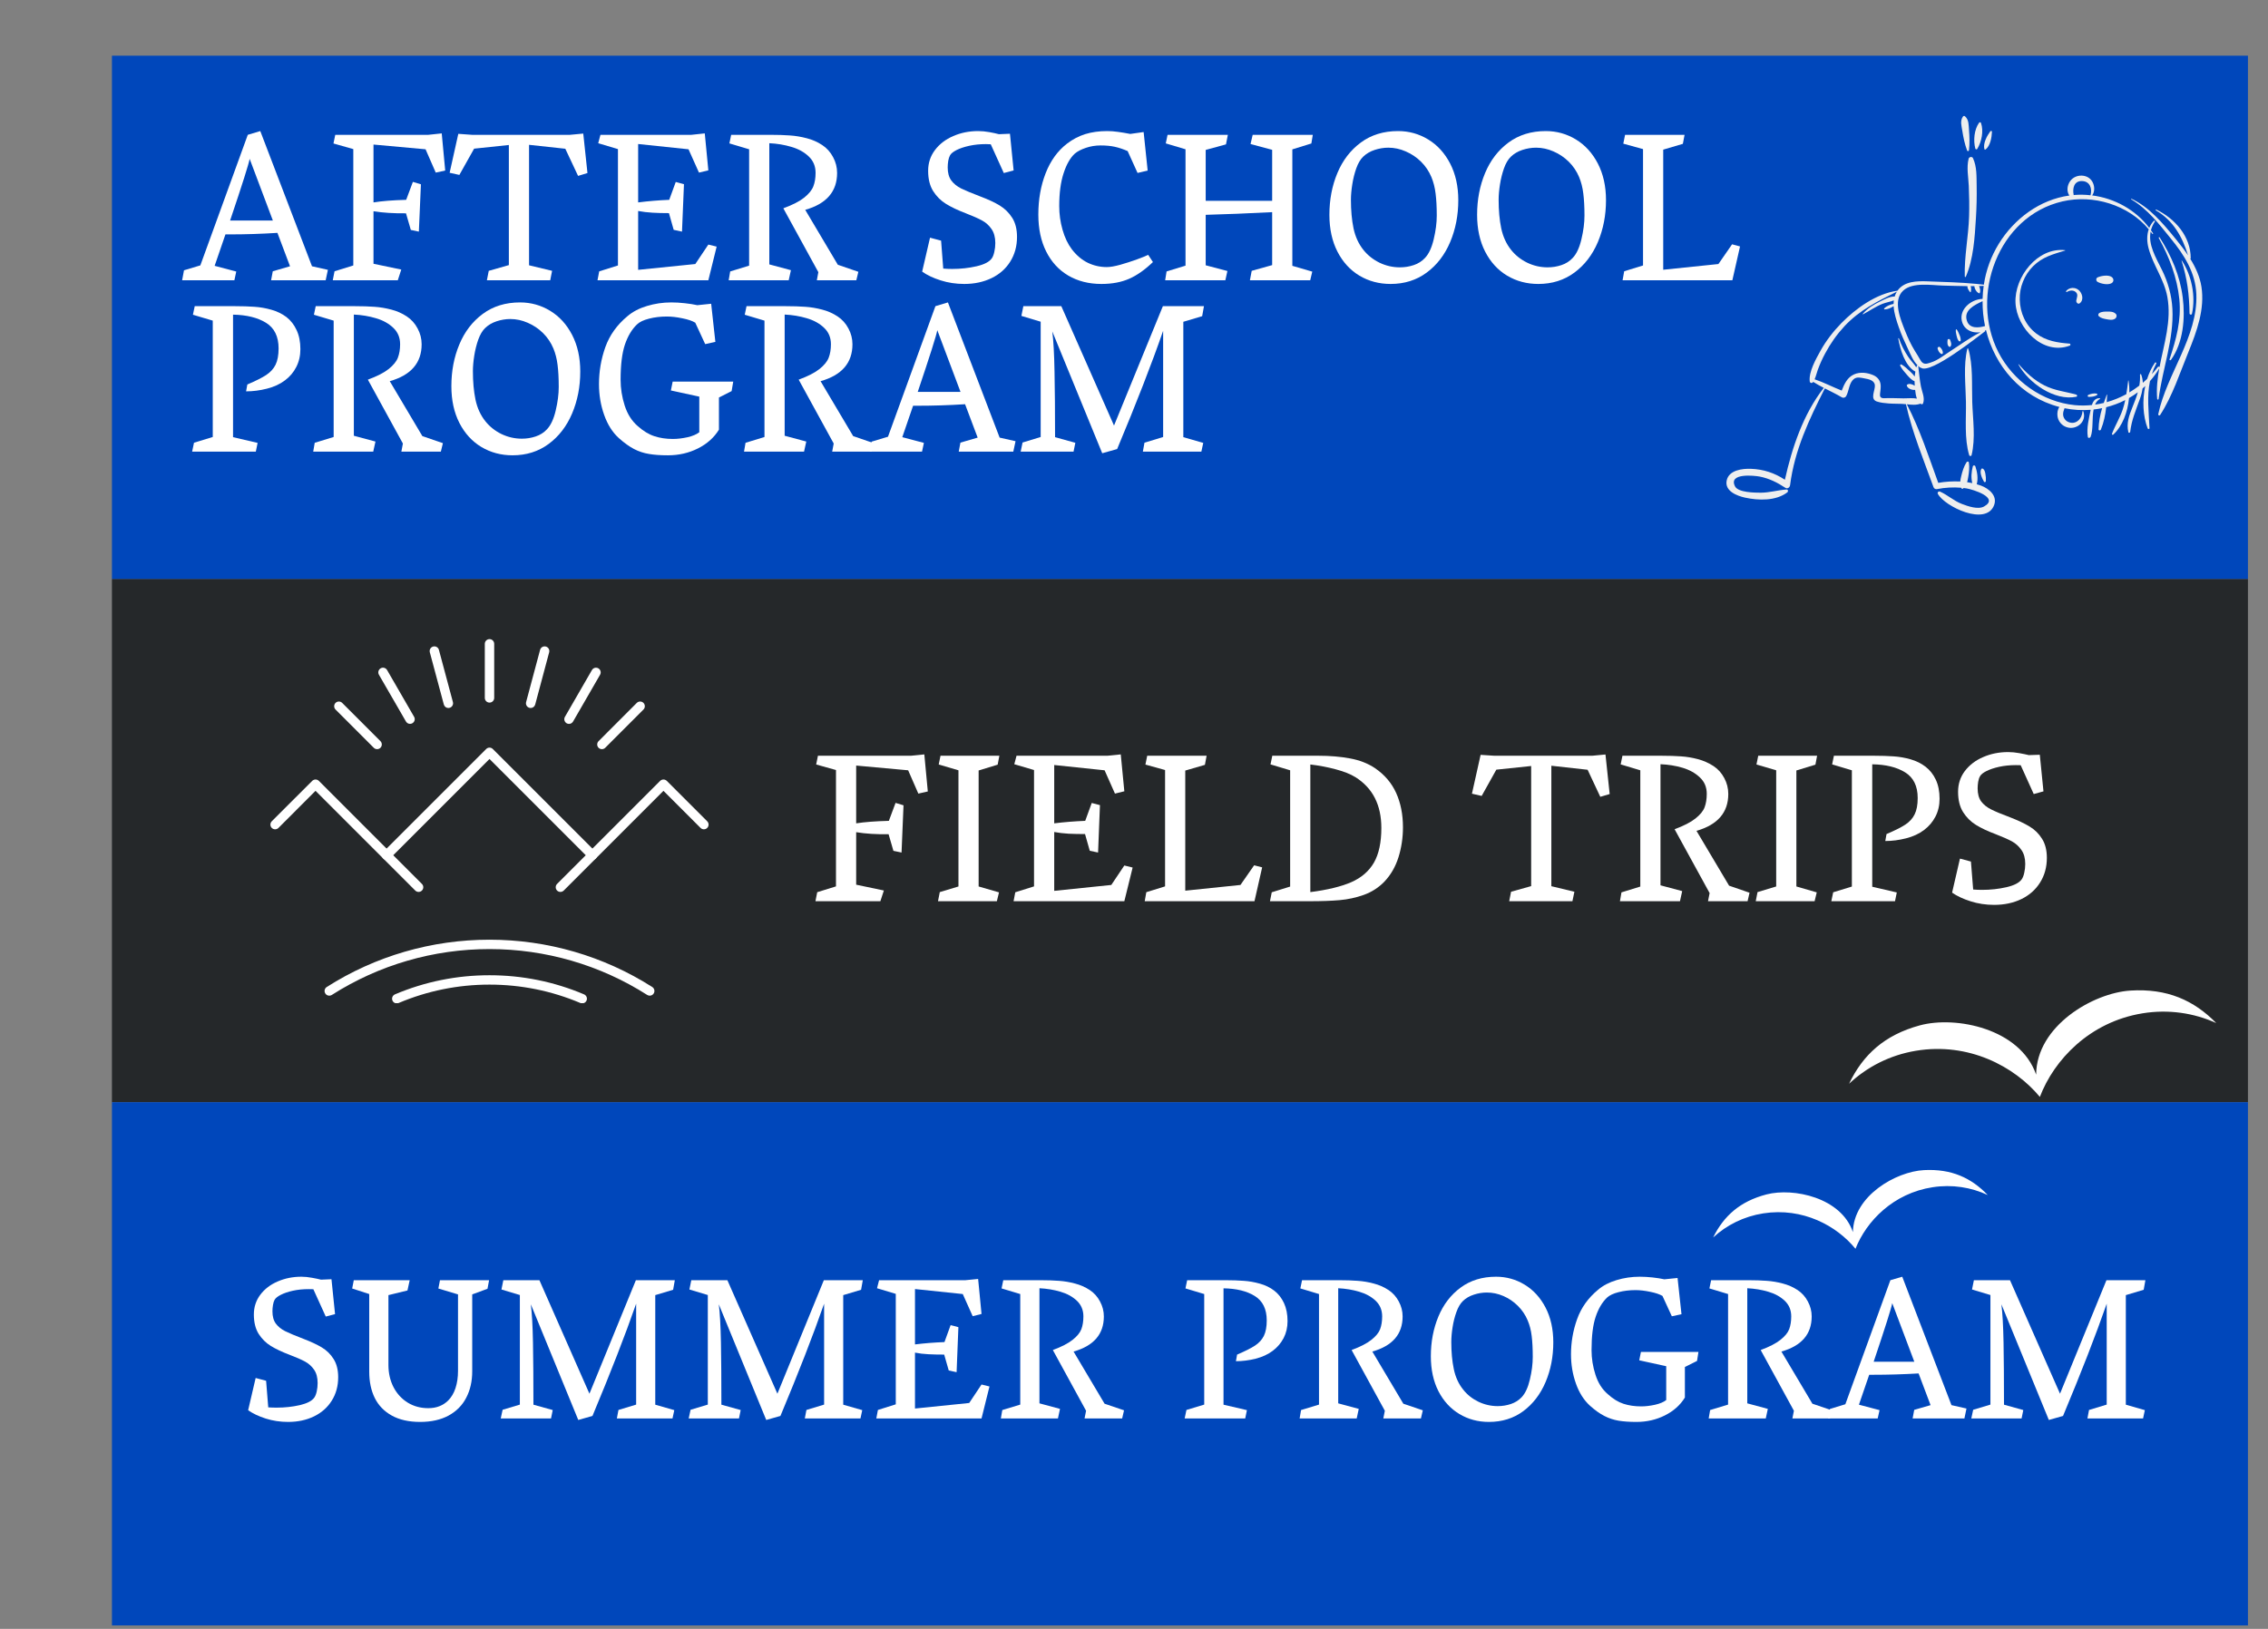
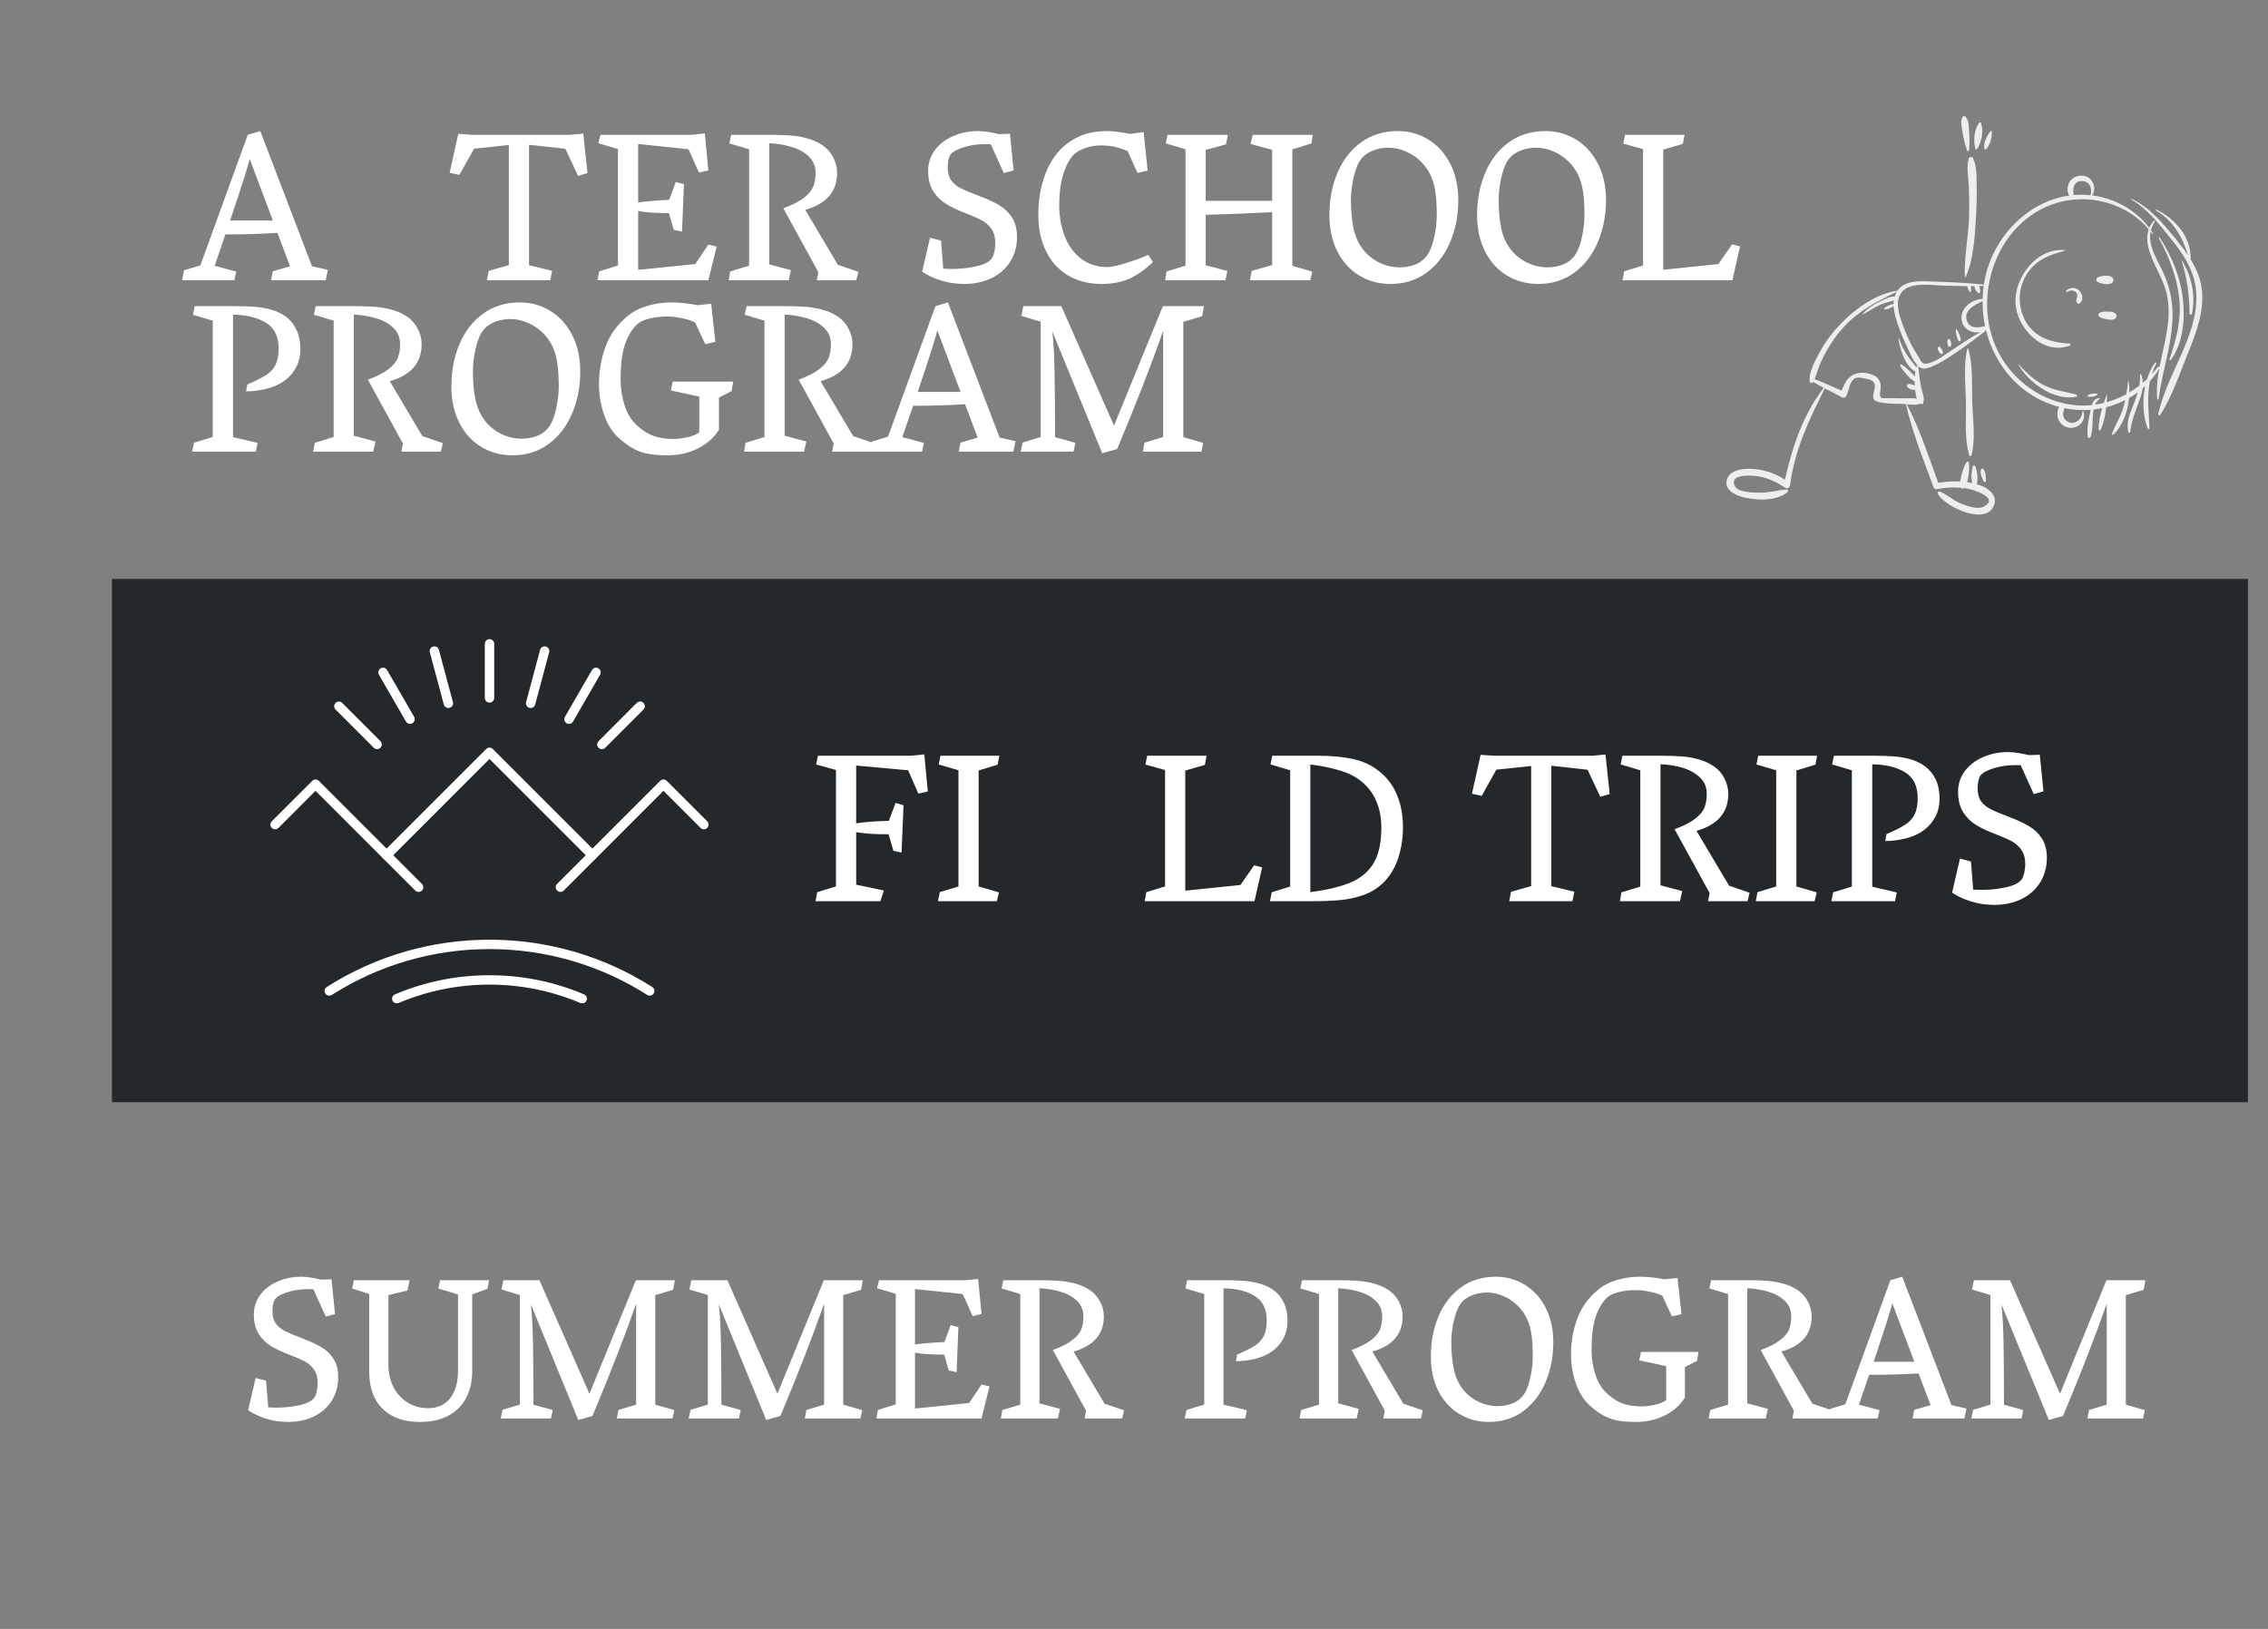
<svg xmlns="http://www.w3.org/2000/svg" width="529" zoomAndPan="magnify" viewBox="0 0 396.75 285" height="380" preserveAspectRatio="xMidYMid meet" version="1.0">
  <rect x="0" y="0" width="396.75" height="285" fill="#808080" stroke="none" />
  <defs>
    <g />
    <clipPath id="7eb8945ac8">
      <path d="M 19.582 101.297 L 393.242 101.297 L 393.242 192.848 L 19.582 192.848 Z M 19.582 101.297 " clip-rule="nonzero" />
    </clipPath>
    <clipPath id="fd4016592d">
      <path d="M 0.582 0.297 L 374.242 0.297 L 374.242 91.848 L 0.582 91.848 Z M 0.582 0.297 " clip-rule="nonzero" />
    </clipPath>
    <clipPath id="07f6bd0154">
      <rect x="0" width="375" y="0" height="92" />
    </clipPath>
    <clipPath id="c87e857f93">
      <path d="M 19.582 192.848 L 393.242 192.848 L 393.242 284.398 L 19.582 284.398 Z M 19.582 192.848 " clip-rule="nonzero" />
    </clipPath>
    <clipPath id="6f1e15ba33">
-       <path d="M 0.582 0.848 L 374.242 0.848 L 374.242 92.398 L 0.582 92.398 Z M 0.582 0.848 " clip-rule="nonzero" />
-     </clipPath>
+       </clipPath>
    <clipPath id="47210bc597">
      <rect x="0" width="375" y="0" height="93" />
    </clipPath>
    <clipPath id="43ba257793">
      <path d="M 19.582 9.746 L 393.242 9.746 L 393.242 101.297 L 19.582 101.297 Z M 19.582 9.746 " clip-rule="nonzero" />
    </clipPath>
    <clipPath id="d9986df77f">
      <path d="M 0.582 0.746 L 374.242 0.746 L 374.242 92.297 L 0.582 92.297 Z M 0.582 0.746 " clip-rule="nonzero" />
    </clipPath>
    <clipPath id="c6a1061074">
-       <rect x="0" width="375" y="0" height="93" />
-     </clipPath>
+       </clipPath>
    <clipPath id="be19e8322b">
      <path d="M 372 34 L 385.605 34 L 385.605 73 L 372 73 Z M 372 34 " clip-rule="nonzero" />
    </clipPath>
    <clipPath id="d0b073faba">
      <path d="M 343 20.258 L 345 20.258 L 345 27 L 343 27 Z M 343 20.258 " clip-rule="nonzero" />
    </clipPath>
    <clipPath id="61e57e2b21">
      <path d="M 47.172 136 L 75 136 L 75 157 L 47.172 157 Z M 47.172 136 " clip-rule="nonzero" />
    </clipPath>
    <clipPath id="bb83232ab3">
      <path d="M 84 111.809 L 87 111.809 L 87 123 L 84 123 Z M 84 111.809 " clip-rule="nonzero" />
    </clipPath>
    <clipPath id="90fb607793">
      <path d="M 68 170 L 103 170 L 103 175.52 L 68 175.52 Z M 68 170 " clip-rule="nonzero" />
    </clipPath>
    <clipPath id="5397bf1587">
      <rect x="0" width="221" y="0" height="73" />
    </clipPath>
    <clipPath id="caa67169c3">
-       <path d="M 299.645 173 L 388 173 L 388 218.641 L 299.645 218.641 Z M 299.645 173 " clip-rule="nonzero" />
-     </clipPath>
+       </clipPath>
    <clipPath id="0b66b613c1">
      <path d="M 24 0.02 L 88.738 0.02 L 88.738 19 L 24 19 Z M 24 0.02 " clip-rule="nonzero" />
    </clipPath>
    <clipPath id="b743702407">
      <path d="M 0.645 31 L 49 31 L 49 45.594 L 0.645 45.594 Z M 0.645 31 " clip-rule="nonzero" />
    </clipPath>
    <clipPath id="8919413da0">
      <rect x="0" width="89" y="0" height="46" />
    </clipPath>
    <clipPath id="7eb99c0ec0">
      <rect x="0" width="337" y="0" height="68" />
    </clipPath>
  </defs>
  <g clip-path="url(#7eb8945ac8)">
    <g transform="matrix(1, 0, 0, 1, 19, 101)">
      <g clip-path="url(#07f6bd0154)">
        <g clip-path="url(#fd4016592d)">
          <path fill="#25282a" d="M 0.582 0.297 L 374.297 0.297 L 374.297 91.848 L 0.582 91.848 Z M 0.582 0.297 " fill-opacity="1" fill-rule="nonzero" />
        </g>
      </g>
    </g>
  </g>
  <g clip-path="url(#c87e857f93)">
    <g transform="matrix(1, 0, 0, 1, 19, 192)">
      <g clip-path="url(#47210bc597)">
        <g clip-path="url(#6f1e15ba33)">
          <path fill="#0047bb" d="M 0.582 0.848 L 374.297 0.848 L 374.297 92.398 L 0.582 92.398 Z M 0.582 0.848 " fill-opacity="1" fill-rule="nonzero" />
        </g>
      </g>
    </g>
  </g>
  <g clip-path="url(#43ba257793)">
    <g transform="matrix(1, 0, 0, 1, 19, 9)">
      <g clip-path="url(#c6a1061074)">
        <g clip-path="url(#d9986df77f)">
          <path fill="#0047bb" d="M 0.582 0.746 L 374.297 0.746 L 374.297 92.297 L 0.582 92.297 Z M 0.582 0.746 " fill-opacity="1" fill-rule="nonzero" />
        </g>
      </g>
    </g>
  </g>
  <path fill="#eeeeee" d="M 362.059 60.48 C 362.16 60.449 362.203 60.383 362.191 60.277 C 362.176 60.176 362.117 60.121 362.012 60.121 C 359.949 59.969 357.898 59.645 356.215 58.359 C 354.348 56.934 353.379 54.75 353.32 52.422 C 353.293 51.332 353.484 50.281 353.891 49.266 C 354.293 48.254 354.883 47.359 355.652 46.586 C 357.289 44.953 359.145 44.484 361.262 43.836 C 361.281 43.832 361.289 43.82 361.285 43.801 C 361.281 43.781 361.27 43.77 361.25 43.77 C 356.387 43.25 352.387 48.48 352.578 52.949 C 352.766 57.422 357.371 62.223 362.059 60.48 Z M 362.059 60.48 " fill-opacity="1" fill-rule="nonzero" />
  <g clip-path="url(#be19e8322b)">
    <path fill="#eeeeee" d="M 385.105 50.164 C 384.828 48.414 384.094 46.797 383.156 45.289 C 383.203 45.262 383.227 45.223 383.23 45.168 C 383.23 41.375 380.504 38.273 377.219 36.672 C 377.125 36.625 377.043 36.758 377.137 36.812 C 380.164 38.562 381.77 41.445 382.762 44.676 C 382.086 43.664 381.332 42.703 380.582 41.785 C 378.391 39.105 376.066 36.305 372.887 34.785 C 372.816 34.754 372.758 34.852 372.828 34.891 C 375.703 36.582 377.719 39.234 379.785 41.785 C 382.105 44.637 384.07 47.707 384.215 51.492 C 384.496 58.938 379.047 65.391 377.555 72.457 C 377.527 72.559 377.562 72.633 377.656 72.676 C 377.754 72.715 377.832 72.691 377.887 72.602 C 380.055 69.258 381.34 65.23 382.844 61.555 C 384.293 57.996 385.723 54.07 385.105 50.164 Z M 385.105 50.164 " fill-opacity="1" fill-rule="nonzero" />
  </g>
  <path fill="#eeeeee" d="M 377.617 69.793 C 378.281 64.594 380.312 59.316 380.027 54.039 C 379.898 51.648 379.254 49.359 378.195 47.219 C 377.141 45.086 375.758 42.816 376.219 40.527 C 376.316 40.652 376.414 40.781 376.508 40.91 C 376.566 40.992 376.703 40.918 376.645 40.828 C 376.527 40.641 376.398 40.465 376.273 40.285 C 376.418 39.742 376.648 39.238 376.965 38.77 C 377.039 38.664 376.875 38.539 376.785 38.633 C 376.441 38.996 376.172 39.41 375.977 39.871 C 373.574 36.703 369.91 34.695 365.988 34.191 C 366.402 33.633 366.43 32.836 366.203 32.191 C 365.895 31.297 365.141 30.773 364.203 30.727 C 363.277 30.68 362.387 31.148 361.961 31.98 C 361.594 32.691 361.551 33.559 362 34.211 C 356.844 34.922 352.359 38.258 349.652 42.66 C 348.297 44.867 347.43 47.25 347.043 49.809 C 346.625 49.758 346.207 49.715 345.789 49.676 C 345.766 49.668 345.742 49.668 345.715 49.668 C 342.887 49.398 340.02 49.332 337.191 49.227 C 335.348 49.156 333.105 49.195 331.934 50.863 C 328.242 51.367 324.668 53.945 322.121 56.535 C 320.711 57.977 319.441 59.613 318.461 61.383 C 317.66 62.824 316.406 65.031 316.582 66.715 C 316.613 67.016 316.969 67.125 317.148 66.867 C 317.16 66.848 317.172 66.832 317.184 66.812 C 317.785 67.195 318.406 67.539 319.043 67.863 C 315.453 72.457 313.496 78.301 312.238 83.941 C 310.441 82.746 308.465 82.105 306.309 82.027 C 304.812 81.969 302.453 82.242 302.059 84.051 C 301.656 85.918 303.84 86.754 305.262 87.07 C 307.613 87.582 310.656 87.676 312.66 86.148 C 312.852 86.008 312.82 85.629 312.523 85.648 C 311 85.75 309.535 86.207 308.004 86.207 C 306.965 86.207 304.074 86.184 303.52 85.109 C 302.281 82.695 306.934 83.215 307.836 83.387 C 309.492 83.707 310.93 84.434 312.32 85.352 C 312.707 85.609 313.102 85.258 313.148 84.879 C 313.934 78.742 316.465 73.402 319.227 67.961 C 320.223 68.469 321.234 68.949 322.199 69.52 C 322.332 69.594 322.469 69.613 322.617 69.574 C 322.762 69.535 322.875 69.453 322.953 69.32 C 323.473 68.402 323.422 67.027 324.312 66.312 C 324.859 65.883 325.543 66.098 326.156 66.207 C 326.855 66.336 327.883 66.512 327.977 67.395 C 328.07 68.277 327.051 69.824 328.328 70.254 C 328.977 70.469 329.684 70.535 330.363 70.59 C 331.145 70.656 331.926 70.625 332.707 70.664 C 332.938 70.672 333.176 70.695 333.418 70.723 C 334.508 75.652 336.512 80.473 338.227 85.211 C 338.27 85.348 338.352 85.449 338.477 85.52 C 338.598 85.59 338.73 85.609 338.867 85.574 C 340.262 85.301 341.668 85.223 343.086 85.34 C 343.102 85.371 343.109 85.406 343.129 85.434 C 343.191 85.539 343.273 85.562 343.379 85.5 C 343.426 85.465 343.465 85.426 343.508 85.387 C 343.68 85.406 343.848 85.43 344.02 85.457 C 345.098 85.633 349.824 87.07 347.09 88.613 C 346.035 89.207 344.258 88.578 343.215 88.18 C 341.801 87.645 340.746 86.629 339.395 86.023 C 339.141 85.906 338.852 86.148 339 86.418 C 340.219 88.648 347.445 92.109 348.836 88.383 C 349.449 86.742 347.941 85.492 346.57 84.977 C 346.316 84.883 346.059 84.801 345.801 84.727 C 346.074 83.691 345.887 82.598 345.559 81.594 C 345.488 81.387 345.172 81.367 345.113 81.594 C 344.871 82.562 344.77 83.57 345.023 84.527 C 344.723 84.461 344.418 84.406 344.113 84.363 C 344.195 84.074 344.262 83.785 344.305 83.488 C 344.449 82.645 344.555 81.762 344.418 80.914 C 344.387 80.715 344.117 80.719 344.023 80.863 C 343.551 81.59 343.281 82.488 343.082 83.328 C 343.004 83.629 342.949 83.938 342.918 84.246 C 341.625 84.184 340.34 84.262 339.066 84.484 C 337.387 79.883 335.84 75.082 333.57 70.738 C 334.391 70.824 335.242 70.91 335.969 70.621 C 336.008 70.648 336.035 70.68 336.078 70.707 C 336.211 70.793 336.363 70.703 336.414 70.57 C 336.766 69.629 336.234 68.578 336.043 67.637 C 335.801 66.441 335.723 65.23 335.555 64.023 C 335.648 64.113 335.75 64.199 335.855 64.281 C 335.906 64.32 335.961 64.336 336.023 64.336 C 337.668 65.609 346.297 58.652 347.207 58.004 C 347.266 57.969 347.277 57.922 347.242 57.859 C 347.301 57.824 347.359 57.785 347.414 57.738 C 348.961 64.012 353.48 69.445 360.258 71.207 C 359.938 71.648 359.852 72.258 359.926 72.812 C 359.984 73.254 360.156 73.648 360.441 73.996 C 360.727 74.344 361.082 74.59 361.504 74.734 C 363.199 75.336 365.102 73.805 364.441 71.984 C 364.43 71.941 364.398 71.922 364.352 71.93 C 364.309 71.934 364.285 71.961 364.281 72.008 C 364.242 73.266 363.125 74.406 361.816 73.832 C 361.551 73.719 361.336 73.543 361.172 73.305 C 361.004 73.066 360.918 72.805 360.906 72.516 C 360.887 72.133 361.031 71.781 361.156 71.426 C 362.668 71.734 364.195 71.828 365.734 71.703 C 365.418 73.199 364.984 74.953 365.23 76.441 C 365.277 76.715 365.633 76.637 365.715 76.441 C 366.195 75.289 365.945 73.219 366.242 71.652 C 366.742 71.594 367.242 71.516 367.734 71.414 C 367.383 72.621 367.133 73.855 367.113 75.117 C 367.113 75.359 367.43 75.367 367.512 75.168 C 368.027 73.922 368.293 72.594 368.445 71.25 C 369.602 70.957 370.715 70.543 371.777 70 C 371.66 70.57 371.508 71.133 371.324 71.684 C 370.824 73.16 369.996 74.461 369.453 75.91 C 369.406 76.047 369.59 76.129 369.68 76.043 C 371.297 74.566 372.211 72.051 372.441 69.641 C 372.977 69.336 373.488 69.004 373.98 68.637 C 373.727 69.52 373.383 70.383 373.016 71.297 C 372.445 72.719 371.957 74.082 372.32 75.613 C 372.367 75.801 372.621 75.738 372.641 75.57 C 372.883 73.492 373.625 71.801 374.32 69.859 C 374.547 69.246 374.711 68.617 374.805 67.973 C 374.969 67.832 375.125 67.691 375.277 67.543 C 374.738 70.055 374.871 72.809 375.699 74.953 C 375.762 75.109 376.027 75.105 376.02 74.91 C 375.883 72 375.547 69.34 376.105 66.676 C 376.723 65.988 377.262 65.246 377.73 64.449 C 377.41 66.211 377.211 67.988 377.363 69.801 C 377.371 69.879 377.414 69.918 377.492 69.918 C 377.574 69.914 377.613 69.875 377.617 69.793 Z M 362.754 34.09 C 362.531 32.988 362.793 31.645 364.203 31.68 C 365.617 31.711 366.031 33.012 365.699 34.164 C 364.812 34.062 363.926 34.043 363.039 34.102 C 362.941 34.109 362.848 34.121 362.75 34.133 C 362.75 34.117 362.754 34.105 362.754 34.09 Z M 332.988 69.699 C 332.324 69.684 331.66 69.66 330.996 69.656 C 330.676 69.656 330.355 69.672 330.035 69.664 C 329.758 69.66 329.414 69.723 329.156 69.609 C 328.789 69.449 328.867 69.035 328.91 68.691 C 328.965 68.262 329.02 67.828 328.992 67.395 C 328.934 66.559 328.441 65.957 327.684 65.633 C 326.656 65.199 325.398 65.031 324.34 65.504 C 323.141 66.039 322.633 67.191 322.176 68.34 C 320.582 67.711 319.059 66.906 317.434 66.363 C 317.676 65.836 317.793 65.262 317.996 64.699 C 318.355 63.723 318.777 62.773 319.273 61.859 C 320.195 60.117 321.324 58.523 322.66 57.078 C 325.316 54.234 328.445 52.73 331.828 51.027 C 331.664 51.293 331.535 51.578 331.441 51.879 C 330.574 51.863 329.676 52.367 328.914 52.734 C 327.816 53.266 326.641 53.969 325.855 54.922 C 325.84 54.941 325.84 54.961 325.855 54.98 C 325.871 55 325.887 55.004 325.91 54.992 C 327.062 54.387 328.09 53.645 329.309 53.164 C 329.941 52.914 330.664 52.812 331.293 52.555 C 331.266 52.758 331.25 52.965 331.25 53.172 C 330.652 53.293 330.031 53.527 329.613 53.965 C 329.582 53.996 329.574 54.031 329.594 54.074 C 329.609 54.113 329.641 54.137 329.684 54.137 C 330.242 54.129 330.789 53.879 331.258 53.562 C 331.332 54.824 331.77 56.125 332.152 57.23 C 332.605 58.535 333.164 59.777 333.758 61.023 C 334.246 62.047 334.656 63.133 335.449 63.922 C 335.387 63.922 335.34 63.949 335.316 64.008 C 335.285 64.102 335.262 64.199 335.234 64.297 C 334.828 63.648 334.242 63.074 333.824 62.453 C 333.141 61.441 332.594 60.359 332.188 59.211 C 332.172 59.176 332.148 59.164 332.113 59.172 C 332.078 59.184 332.062 59.207 332.07 59.242 C 332.395 61.078 333.238 64.055 335.062 65.023 C 335.012 65.309 334.973 65.594 334.953 65.879 C 334.723 65.574 334.465 65.297 334.184 65.039 C 333.715 64.586 333.211 64.109 332.645 63.781 C 332.57 63.738 332.504 63.75 332.441 63.809 C 332.383 63.871 332.375 63.938 332.414 64.012 C 332.719 64.594 333.18 65.121 333.613 65.609 C 333.973 66.02 334.398 66.496 334.922 66.703 C 334.922 66.969 334.93 67.23 334.953 67.496 C 334.555 67.215 333.984 67.059 333.625 67.305 C 333.57 67.344 333.551 67.395 333.562 67.457 C 333.688 67.992 334.484 68.285 335.023 68.215 C 335.082 68.73 335.148 69.27 335.332 69.742 C 334.578 69.602 333.75 69.711 332.988 69.699 Z M 341.09 61.5 C 340.035 62.176 339.008 63.031 337.781 63.422 C 337.355 63.559 336.859 63.773 336.434 63.539 C 336.184 63.398 336.016 63.148 335.879 62.898 C 335.598 62.379 335.277 61.891 334.969 61.391 C 334.285 60.285 333.738 59.09 333.262 57.887 C 332.496 55.926 331.047 52.582 332.938 50.844 C 334.594 49.32 337.91 49.922 339.949 49.969 C 341.352 50 342.758 50.051 344.164 50.066 C 344.156 50.453 344.379 50.805 344.637 51.105 C 344.656 51.129 344.68 51.137 344.711 51.129 C 344.738 51.121 344.754 51.102 344.762 51.074 C 344.832 50.73 344.852 50.375 344.727 50.066 C 344.945 50.066 345.164 50.066 345.383 50.066 C 345.395 50.23 345.438 50.387 345.504 50.539 C 345.648 50.867 345.891 51.223 346.238 51.328 C 346.27 51.336 346.297 51.328 346.316 51.297 C 346.473 50.988 346.406 50.59 346.289 50.266 C 346.262 50.191 346.23 50.121 346.195 50.051 C 346.469 50.043 346.738 50.035 347.012 50.02 C 346.906 50.777 346.84 51.535 346.82 52.297 C 344.715 52.348 342.434 54.32 343.32 56.578 C 343.695 57.543 344.652 58.105 345.664 58.16 C 345.93 58.18 346.195 58.168 346.461 58.133 C 344.57 59.098 342.879 60.348 341.09 61.5 Z M 344.102 56.191 C 343.418 54.297 345.398 53.371 346.82 52.691 C 346.809 54.16 346.949 55.609 347.25 57.047 C 346.082 57.387 344.574 57.512 344.102 56.191 Z M 377.473 64.223 C 377.148 64.656 376.797 65.062 376.434 65.457 C 376.637 64.816 376.895 64.199 377.207 63.605 C 377.246 63.531 377.227 63.469 377.152 63.43 C 377.082 63.387 377.023 63.398 376.973 63.469 C 376.395 64.289 375.941 65.258 375.609 66.297 C 375.363 66.531 375.109 66.758 374.852 66.977 C 374.832 66.477 374.738 65.992 374.559 65.523 C 374.523 65.426 374.355 65.426 374.359 65.551 C 374.391 66.195 374.352 66.836 374.238 67.473 C 373.68 67.902 373.098 68.297 372.492 68.66 C 372.512 67.961 372.465 67.266 372.348 66.578 C 372.34 66.547 372.297 66.559 372.293 66.586 C 372.191 67.391 372.098 68.18 371.969 68.965 C 370.875 69.562 369.73 70.031 368.531 70.367 C 368.566 69.938 368.594 69.512 368.617 69.082 C 368.617 69.035 368.551 69.031 368.535 69.07 C 368.359 69.547 368.184 70.023 368.023 70.504 C 367.52 70.629 367.012 70.723 366.496 70.797 C 366.68 70.363 366.949 70.016 367.355 69.805 C 367.379 69.785 367.387 69.762 367.375 69.73 C 367.367 69.703 367.352 69.684 367.32 69.68 C 366.527 69.633 366.152 70.207 365.941 70.867 C 364.949 70.973 363.957 70.98 362.965 70.887 C 357.285 70.332 352.152 66.656 349.574 61.605 C 344.551 51.754 349.508 37.852 360.797 35.238 C 366.219 33.984 372.305 35.855 375.887 40.117 C 375.52 41.172 375.562 42.355 375.871 43.488 C 376.672 46.438 378.574 48.859 379.141 51.934 C 379.914 56.168 378.539 60.176 377.773 64.242 C 377.742 64.184 377.691 64.152 377.629 64.148 C 377.562 64.141 377.508 64.168 377.469 64.219 Z M 377.473 64.223 " fill-opacity="1" fill-rule="nonzero" />
  <path fill="#eeeeee" d="M 377.641 41.648 C 379.469 44.934 380.859 48.574 381.238 52.34 C 381.609 56.086 380.688 59.367 379.523 62.875 C 379.473 63.027 379.688 63.094 379.77 62.977 C 381.949 59.945 382.285 55.648 381.832 52.047 C 381.355 48.234 379.859 44.77 377.805 41.555 C 377.773 41.5 377.73 41.488 377.676 41.52 C 377.621 41.551 377.609 41.594 377.641 41.648 Z M 377.641 41.648 " fill-opacity="1" fill-rule="nonzero" />
  <path fill="#eeeeee" d="M 383.449 54.895 C 384.133 51.84 383.395 48.191 381.676 45.582 C 381.66 45.559 381.617 45.57 381.629 45.602 C 382.617 48.75 382.98 51.543 383.023 54.84 C 383.027 55.074 383.395 55.141 383.449 54.895 Z M 383.449 54.895 " fill-opacity="1" fill-rule="nonzero" />
  <path fill="#eeeeee" d="M 369.41 49.531 C 369.828 49.266 369.781 48.738 369.41 48.469 C 368.828 48.039 367.543 48.25 366.926 48.543 C 366.621 48.688 366.652 49.156 366.926 49.312 C 367.535 49.664 368.793 49.918 369.41 49.531 Z M 369.41 49.531 " fill-opacity="1" fill-rule="nonzero" />
  <path fill="#eeeeee" d="M 368.66 54.516 C 368.188 54.516 367.645 54.516 367.234 54.777 C 367.047 54.895 366.984 55.176 367.16 55.336 C 367.52 55.668 368.012 55.766 368.48 55.852 C 368.992 55.941 369.523 56.066 369.984 55.77 C 370.273 55.586 370.375 55.141 370.098 54.891 C 369.691 54.516 369.195 54.516 368.66 54.516 Z M 368.66 54.516 " fill-opacity="1" fill-rule="nonzero" />
  <path fill="#eeeeee" d="M 363.598 50.723 C 362.961 50.211 361.965 50.273 361.445 50.914 C 361.375 51.004 361.465 51.156 361.574 51.086 C 362.043 50.773 362.754 50.711 363.172 51.152 C 363.586 51.59 363.289 52.086 363.211 52.598 C 363.168 52.898 363.496 53.309 363.82 53.062 C 364.59 52.477 364.277 51.27 363.598 50.723 Z M 363.598 50.723 " fill-opacity="1" fill-rule="nonzero" />
  <path fill="#eeeeee" d="M 363.227 69.055 C 361.316 68.508 359.457 68.355 357.648 67.441 C 355.863 66.539 354.445 65.23 353.145 63.738 C 353.117 63.711 353.07 63.75 353.09 63.781 C 354.871 67 359.375 70.207 363.227 69.418 C 363.414 69.379 363.395 69.102 363.227 69.055 Z M 363.227 69.055 " fill-opacity="1" fill-rule="nonzero" />
  <path fill="#eeeeee" d="M 366.789 68.871 C 366.277 68.777 365.797 68.898 365.324 69.086 C 365.148 69.16 365.16 69.426 365.371 69.434 C 365.875 69.449 366.379 69.402 366.824 69.145 C 366.926 69.082 366.918 68.895 366.789 68.871 Z M 366.789 68.871 " fill-opacity="1" fill-rule="nonzero" />
  <path fill="#eeeeee" d="M 344.379 27.773 C 343.996 29.32 344.332 30.945 344.406 32.52 C 344.488 34.289 344.512 36.062 344.461 37.832 C 344.359 41.324 343.598 44.906 343.707 48.379 C 343.707 48.461 343.844 48.516 343.883 48.426 C 345.234 45.348 345.453 41.488 345.656 38.164 C 345.773 36.285 345.82 34.402 345.785 32.52 C 345.75 30.887 345.84 29.176 345.141 27.672 C 344.988 27.34 344.461 27.441 344.379 27.773 Z M 344.379 27.773 " fill-opacity="1" fill-rule="nonzero" />
  <g clip-path="url(#d0b073faba)">
    <path fill="#eeeeee" d="M 344.109 26.32 C 344.137 26.414 344.199 26.453 344.293 26.438 C 344.387 26.426 344.438 26.371 344.441 26.277 C 344.582 25.105 344.539 23.906 344.445 22.734 C 344.379 21.879 344.434 20.953 343.75 20.355 C 343.695 20.301 343.629 20.281 343.555 20.289 C 343.477 20.297 343.418 20.336 343.379 20.402 C 342.855 21.148 343.137 22.043 343.273 22.891 C 343.457 24.051 343.699 25.223 344.109 26.32 Z M 344.109 26.32 " fill-opacity="1" fill-rule="nonzero" />
  </g>
  <path fill="#eeeeee" d="M 345.895 26.043 C 346.66 24.793 347.035 22.918 346.543 21.52 C 346.52 21.441 346.469 21.398 346.391 21.391 C 346.312 21.379 346.254 21.406 346.211 21.473 C 345.348 22.672 345.176 24.59 345.551 26 C 345.574 26.078 345.629 26.121 345.711 26.133 C 345.789 26.141 345.852 26.113 345.895 26.043 Z M 345.895 26.043 " fill-opacity="1" fill-rule="nonzero" />
  <path fill="#eeeeee" d="M 347.355 26.141 C 348.176 25.508 348.426 24.023 348.461 23.055 C 348.469 22.887 348.258 22.863 348.172 22.977 C 347.598 23.762 346.879 25.07 347.133 26.082 C 347.145 26.129 347.176 26.16 347.227 26.172 C 347.277 26.188 347.32 26.176 347.355 26.141 Z M 347.355 26.141 " fill-opacity="1" fill-rule="nonzero" />
  <path fill="#eeeeee" d="M 344.477 79.637 C 344.535 79.832 344.84 79.852 344.895 79.637 C 345.621 76.688 345.109 73.328 345.012 70.312 C 344.914 67.348 345.176 63.887 344.32 61.023 C 344.309 60.984 344.277 60.961 344.234 60.961 C 344.191 60.961 344.164 60.984 344.152 61.023 C 343.438 63.922 343.863 67.355 343.91 70.312 C 343.961 73.332 343.609 76.723 344.477 79.637 Z M 344.477 79.637 " fill-opacity="1" fill-rule="nonzero" />
  <path fill="#eeeeee" d="M 346.824 81.984 C 346.762 81.949 346.707 81.957 346.652 82.004 C 346.184 82.562 346.758 83.746 347.059 84.27 C 347.152 84.438 347.383 84.352 347.395 84.18 C 347.422 83.742 347.395 83.312 347.309 82.883 C 347.25 82.562 347.148 82.133 346.824 81.984 Z M 346.824 81.984 " fill-opacity="1" fill-rule="nonzero" />
  <path fill="#eeeeee" d="M 342.289 57.648 C 342.234 57.586 342.145 57.645 342.141 57.711 C 342.109 58.039 342.195 58.379 342.262 58.703 C 342.336 59.047 342.422 59.367 342.641 59.648 C 342.75 59.793 342.98 59.754 342.992 59.555 C 343.008 59.199 342.906 58.883 342.766 58.562 C 342.629 58.238 342.508 57.91 342.289 57.648 Z M 342.289 57.648 " fill-opacity="1" fill-rule="nonzero" />
  <path fill="#eeeeee" d="M 340.699 59.477 C 340.648 59.84 340.609 60.512 341.02 60.688 C 341.07 60.715 341.117 60.707 341.156 60.672 C 341.496 60.383 341.27 59.754 341.109 59.422 C 341.031 59.258 340.727 59.285 340.699 59.477 Z M 340.699 59.477 " fill-opacity="1" fill-rule="nonzero" />
  <path fill="#eeeeee" d="M 339.398 60.762 C 339.301 60.668 339.195 60.656 339.082 60.723 C 338.969 60.789 338.926 60.887 338.961 61.016 C 339.008 61.215 339.09 61.398 339.203 61.566 C 339.301 61.711 339.465 61.879 339.629 61.934 C 339.75 61.965 339.828 61.922 339.859 61.801 C 339.895 61.629 339.832 61.398 339.758 61.242 C 339.664 61.062 339.547 60.902 339.398 60.762 Z M 339.398 60.762 " fill-opacity="1" fill-rule="nonzero" />
  <g fill="#ffffff" fill-opacity="1">
    <g transform="translate(32.376, 49.042)">
      <g>
        <path d="M 24.984 -1.828 L 24.594 0 L 15.047 0 L 15.344 -1.578 L 18.359 -2.453 L 16.156 -8.297 C 13.332 -8.117 10.562 -8.031 7.844 -8.031 L 7.062 -8.031 L 5.172 -2.531 L 8.953 -1.531 L 8.625 0 L -0.516 0 L -0.188 -1.75 L 2.672 -2.609 L 10.969 -25.453 L 13.156 -26.109 L 22.203 -2.453 Z M 15.359 -10.453 L 11.297 -21.25 C 11.16 -20.414 10.02 -16.816 7.875 -10.453 Z M 15.359 -10.453 " />
      </g>
    </g>
  </g>
  <g fill="#ffffff" fill-opacity="1">
    <g transform="translate(56.945, 49.042)">
      <g>
-         <path d="M 1.391 -23.938 L 1.703 -25.453 L 17.984 -25.453 L 20.328 -25.703 L 20.938 -19.203 L 19.281 -18.844 L 17.5 -22.922 L 8.391 -23.75 L 8.391 -13.625 C 9.848 -13.863 11.754 -14.016 14.109 -14.078 L 15.281 -17.219 L 16.688 -16.797 L 16.328 -8.516 L 14.922 -8.812 L 14.078 -11.719 C 11.93 -11.695 10.035 -11.816 8.391 -12.078 L 8.391 -2.891 L 13.25 -1.875 L 12.641 0 L 1.266 0 L 1.578 -1.578 L 4.859 -2.594 L 4.859 -22.953 Z M 1.391 -23.938 " />
-       </g>
+         </g>
    </g>
  </g>
  <g fill="#ffffff" fill-opacity="1">
    <g transform="translate(78.407, 49.042)">
      <g>
        <path d="M 10.609 -2.656 L 10.609 -23.672 L 4.531 -23.031 L 1.953 -18.438 L 0.25 -18.812 L 1.766 -25.625 L 4.172 -25.453 L 21.297 -25.453 L 23.625 -25.672 L 24.359 -18.766 L 22.719 -18.266 L 20.484 -23.016 L 14.141 -23.703 L 14.141 -2.625 L 18.172 -1.656 L 17.844 0 L 6.766 0 L 7.094 -1.656 Z M 10.609 -2.656 " />
      </g>
    </g>
  </g>
  <g fill="#ffffff" fill-opacity="1">
    <g transform="translate(103.289, 49.042)">
      <g>
        <path d="M 18.344 -2.844 L 20.625 -6.25 L 22.078 -5.891 L 20.625 0 L 1.234 0 L 1.531 -1.562 L 4.812 -2.594 L 4.812 -22.953 L 1.359 -23.984 L 1.75 -25.453 L 17.656 -25.453 L 20 -25.703 L 20.625 -19.234 L 18.984 -18.844 L 17.156 -22.922 L 8.344 -23.844 L 8.344 -13.625 C 10.125 -13.852 11.938 -14.004 13.781 -14.078 L 14.922 -17.203 L 16.359 -16.812 L 16.016 -8.516 L 14.562 -8.828 L 13.734 -11.75 C 12.672 -11.75 11.707 -11.773 10.844 -11.828 C 9.977 -11.879 9.145 -11.977 8.344 -12.125 L 8.344 -1.828 Z M 18.344 -2.844 " />
      </g>
    </g>
  </g>
  <g fill="#ffffff" fill-opacity="1">
    <g transform="translate(126.204, 49.042)">
      <g>
        <path d="M 4.844 -2.562 L 4.844 -22.922 L 1.391 -23.953 L 1.703 -25.453 L 8.5 -25.453 C 9.844 -25.453 11 -25.414 11.969 -25.344 C 12.938 -25.281 13.914 -25.117 14.906 -24.859 C 15.895 -24.609 16.805 -24.207 17.641 -23.656 C 18.441 -23.125 19.07 -22.422 19.531 -21.547 C 20 -20.68 20.234 -19.758 20.234 -18.781 C 20.234 -15.531 18.375 -13.379 14.656 -12.328 L 20.359 -2.719 L 23.953 -1.484 L 23.594 0 L 16.688 0 L 16.953 -1.422 L 10.828 -12.594 C 12.453 -13.195 13.672 -13.82 14.484 -14.469 C 15.297 -15.125 15.828 -15.781 16.078 -16.438 C 16.336 -17.102 16.469 -17.891 16.469 -18.797 C 16.469 -19.961 16.066 -20.922 15.266 -21.672 C 14.473 -22.43 13.461 -22.988 12.234 -23.344 C 11.016 -23.707 9.727 -23.922 8.375 -23.984 L 8.375 -2.781 L 12.156 -1.766 L 11.766 0 L 1.266 0 L 1.531 -1.547 Z M 4.844 -2.562 " />
      </g>
    </g>
  </g>
  <g fill="#ffffff" fill-opacity="1">
    <g transform="translate(149.983, 49.042)">
      <g />
    </g>
  </g>
  <g fill="#ffffff" fill-opacity="1">
    <g transform="translate(160.098, 49.042)">
      <g>
        <path d="M 13.219 -23.797 C 13.039 -23.816 12.754 -23.828 12.359 -23.828 C 11.316 -23.828 10.348 -23.727 9.453 -23.531 C 8.555 -23.332 7.812 -23.082 7.219 -22.781 C 6.633 -22.477 6.258 -22.172 6.094 -21.859 C 5.957 -21.617 5.852 -21.301 5.781 -20.906 C 5.719 -20.508 5.688 -20.117 5.688 -19.734 C 5.688 -18.797 5.895 -18.039 6.312 -17.469 C 6.738 -16.895 7.316 -16.426 8.047 -16.062 C 8.773 -15.707 9.898 -15.238 11.422 -14.656 C 12.785 -14.145 13.91 -13.617 14.797 -13.078 C 15.68 -12.535 16.406 -11.82 16.969 -10.938 C 17.531 -10.051 17.812 -8.938 17.812 -7.594 C 17.812 -5.969 17.414 -4.523 16.625 -3.266 C 15.844 -2.016 14.75 -1.051 13.344 -0.375 C 11.945 0.301 10.359 0.641 8.578 0.641 C 7.129 0.641 5.754 0.43 4.453 0.016 C 3.148 -0.398 2.07 -0.91 1.219 -1.516 L 2.594 -7.453 L 4.531 -6.938 L 4.906 -2.047 C 5.383 -2.004 5.906 -1.984 6.469 -1.984 C 7.957 -1.984 9.379 -2.141 10.734 -2.453 C 12.086 -2.766 12.977 -3.227 13.406 -3.844 C 13.594 -4.113 13.738 -4.492 13.844 -4.984 C 13.957 -5.473 14.016 -5.984 14.016 -6.516 C 14.016 -7.523 13.789 -8.348 13.344 -8.984 C 12.906 -9.617 12.352 -10.113 11.688 -10.469 C 11.02 -10.832 10.066 -11.254 8.828 -11.734 C 7.461 -12.254 6.32 -12.797 5.406 -13.359 C 4.488 -13.922 3.734 -14.672 3.141 -15.609 C 2.555 -16.547 2.266 -17.727 2.266 -19.156 C 2.266 -20.52 2.66 -21.727 3.453 -22.781 C 4.254 -23.844 5.32 -24.66 6.656 -25.234 C 7.988 -25.816 9.441 -26.109 11.016 -26.109 C 11.641 -26.109 12.297 -26.047 12.984 -25.922 C 13.68 -25.797 14.234 -25.676 14.641 -25.562 L 16.578 -25.641 L 17.219 -19.219 L 15.5 -18.766 Z M 13.219 -23.797 " />
      </g>
    </g>
  </g>
  <g fill="#ffffff" fill-opacity="1">
    <g transform="translate(179.592, 49.042)">
      <g>
        <path d="M 13.078 0.641 C 10.879 0.641 8.945 0.148 7.281 -0.828 C 5.625 -1.805 4.336 -3.207 3.422 -5.031 C 2.504 -6.863 2.047 -9.02 2.047 -11.5 C 2.047 -14.133 2.473 -16.547 3.328 -18.734 C 4.18 -20.922 5.426 -22.645 7.062 -23.906 C 8.051 -24.664 9.113 -25.223 10.25 -25.578 C 11.395 -25.93 12.676 -26.109 14.094 -26.109 C 14.707 -26.109 15.332 -26.062 15.969 -25.969 C 16.602 -25.883 17.32 -25.766 18.125 -25.609 L 20.469 -25.938 L 21.172 -19.203 L 19.406 -18.781 L 17.672 -22.609 C 16.879 -22.953 16.129 -23.203 15.422 -23.359 C 14.711 -23.516 13.883 -23.594 12.938 -23.594 C 12.039 -23.594 11.18 -23.453 10.359 -23.172 C 9.547 -22.898 8.906 -22.566 8.438 -22.172 C 7.633 -21.441 6.977 -20.297 6.469 -18.734 C 5.957 -17.18 5.703 -15.258 5.703 -12.969 C 5.703 -11.57 5.895 -10.195 6.281 -8.844 C 6.664 -7.488 7.211 -6.344 7.922 -5.406 C 8.734 -4.352 9.66 -3.57 10.703 -3.062 C 11.742 -2.562 12.848 -2.312 14.016 -2.312 C 14.609 -2.312 15.398 -2.445 16.391 -2.719 C 17.379 -3 18.348 -3.312 19.297 -3.656 C 20.242 -4 20.898 -4.266 21.266 -4.453 L 22.094 -3.188 C 20.695 -1.844 19.312 -0.867 17.938 -0.266 C 16.57 0.336 14.953 0.641 13.078 0.641 Z M 13.078 0.641 " />
      </g>
    </g>
  </g>
  <g fill="#ffffff" fill-opacity="1">
    <g transform="translate(202.543, 49.042)">
      <g>
        <path d="M 12.172 -1.625 L 11.812 0 L 1.281 0 L 1.531 -1.547 L 4.844 -2.562 L 4.844 -22.922 L 1.391 -23.953 L 1.703 -25.453 L 12.25 -25.453 L 11.922 -23.781 L 8.375 -22.812 L 8.375 -13.906 L 20 -13.906 L 20 -22.828 L 16.219 -23.844 L 16.594 -25.453 L 27.109 -25.453 L 26.859 -23.938 L 23.531 -22.906 L 23.531 -2.531 L 27.016 -1.516 L 26.656 0 L 16.109 0 L 16.422 -1.656 L 20 -2.656 L 20 -11.922 C 15.719 -11.703 11.844 -11.547 8.375 -11.453 L 8.375 -2.625 Z M 12.172 -1.625 " />
      </g>
    </g>
  </g>
  <g fill="#ffffff" fill-opacity="1">
    <g transform="translate(230.901, 49.042)">
      <g>
        <path d="M 1.656 -11.453 C 1.656 -14.098 2.117 -16.531 3.047 -18.75 C 3.973 -20.977 5.336 -22.758 7.141 -24.094 C 8.953 -25.438 11.129 -26.109 13.672 -26.109 C 15.578 -26.109 17.332 -25.617 18.938 -24.641 C 20.551 -23.66 21.832 -22.254 22.781 -20.422 C 23.727 -18.586 24.203 -16.453 24.203 -14.016 C 24.203 -11.367 23.727 -8.926 22.781 -6.688 C 21.832 -4.445 20.461 -2.664 18.672 -1.344 C 16.879 -0.02 14.773 0.641 12.359 0.641 C 10.348 0.641 8.531 0.156 6.906 -0.812 C 5.281 -1.789 4 -3.191 3.062 -5.016 C 2.125 -6.848 1.656 -8.992 1.656 -11.453 Z M 7.609 -5.312 C 8.359 -4.375 9.297 -3.629 10.422 -3.078 C 11.555 -2.535 12.742 -2.266 13.984 -2.266 C 14.828 -2.266 15.633 -2.395 16.406 -2.656 C 17.188 -2.914 17.848 -3.336 18.391 -3.922 C 19.055 -4.629 19.562 -5.719 19.906 -7.188 C 20.258 -8.664 20.438 -10.047 20.438 -11.328 C 20.438 -12.848 20.367 -14.129 20.234 -15.172 C 20.109 -16.223 19.863 -17.188 19.5 -18.062 C 19.07 -19.082 18.469 -19.977 17.688 -20.75 C 16.906 -21.52 16.016 -22.117 15.016 -22.547 C 14.023 -22.984 13.008 -23.203 11.969 -23.203 C 11.164 -23.203 10.367 -23.07 9.578 -22.812 C 8.785 -22.551 8.113 -22.156 7.562 -21.625 C 7.082 -21.164 6.68 -20.488 6.359 -19.594 C 6.047 -18.707 5.812 -17.766 5.656 -16.766 C 5.5 -15.773 5.422 -14.879 5.422 -14.078 C 5.422 -12.234 5.57 -10.57 5.875 -9.094 C 6.188 -7.625 6.766 -6.363 7.609 -5.312 Z M 7.609 -5.312 " />
      </g>
    </g>
  </g>
  <g fill="#ffffff" fill-opacity="1">
    <g transform="translate(256.74, 49.042)">
      <g>
        <path d="M 1.656 -11.453 C 1.656 -14.098 2.117 -16.531 3.047 -18.75 C 3.973 -20.977 5.336 -22.758 7.141 -24.094 C 8.953 -25.438 11.129 -26.109 13.672 -26.109 C 15.578 -26.109 17.332 -25.617 18.938 -24.641 C 20.551 -23.66 21.832 -22.254 22.781 -20.422 C 23.727 -18.586 24.203 -16.453 24.203 -14.016 C 24.203 -11.367 23.727 -8.926 22.781 -6.688 C 21.832 -4.445 20.461 -2.664 18.672 -1.344 C 16.879 -0.02 14.773 0.641 12.359 0.641 C 10.348 0.641 8.531 0.156 6.906 -0.812 C 5.281 -1.789 4 -3.191 3.062 -5.016 C 2.125 -6.848 1.656 -8.992 1.656 -11.453 Z M 7.609 -5.312 C 8.359 -4.375 9.297 -3.629 10.422 -3.078 C 11.555 -2.535 12.742 -2.266 13.984 -2.266 C 14.828 -2.266 15.633 -2.395 16.406 -2.656 C 17.188 -2.914 17.848 -3.336 18.391 -3.922 C 19.055 -4.629 19.562 -5.719 19.906 -7.188 C 20.258 -8.664 20.438 -10.047 20.438 -11.328 C 20.438 -12.848 20.367 -14.129 20.234 -15.172 C 20.109 -16.223 19.863 -17.188 19.5 -18.062 C 19.07 -19.082 18.469 -19.977 17.688 -20.75 C 16.906 -21.52 16.016 -22.117 15.016 -22.547 C 14.023 -22.984 13.008 -23.203 11.969 -23.203 C 11.164 -23.203 10.367 -23.07 9.578 -22.812 C 8.785 -22.551 8.113 -22.156 7.562 -21.625 C 7.082 -21.164 6.68 -20.488 6.359 -19.594 C 6.047 -18.707 5.812 -17.766 5.656 -16.766 C 5.5 -15.773 5.422 -14.879 5.422 -14.078 C 5.422 -12.234 5.57 -10.57 5.875 -9.094 C 6.188 -7.625 6.766 -6.363 7.609 -5.312 Z M 7.609 -5.312 " />
      </g>
    </g>
  </g>
  <g fill="#ffffff" fill-opacity="1">
    <g transform="translate(282.578, 49.042)">
      <g>
        <path d="M 20.422 -6.297 L 21.812 -5.922 L 20.469 0 L 1.266 0 L 1.547 -1.578 L 4.844 -2.594 L 4.844 -22.953 L 1.391 -23.906 L 1.703 -25.453 L 12.109 -25.453 L 11.812 -23.875 L 8.375 -22.859 L 8.375 -1.844 L 18.031 -2.844 Z M 20.422 -6.297 " />
      </g>
    </g>
  </g>
  <g fill="#ffffff" fill-opacity="1">
    <g transform="translate(32.376, 79.023)">
      <g>
        <path d="M 4.844 -2.562 L 4.844 -22.922 L 1.375 -23.953 L 1.688 -25.453 L 8.688 -25.453 C 10.02 -25.453 11.172 -25.414 12.141 -25.344 C 13.117 -25.281 14.102 -25.109 15.094 -24.828 C 16.094 -24.547 16.973 -24.117 17.734 -23.547 C 18.492 -22.953 19.086 -22.188 19.516 -21.25 C 19.953 -20.312 20.172 -19.207 20.172 -17.938 C 20.172 -16.781 19.93 -15.738 19.453 -14.812 C 18.984 -13.883 18.32 -13.102 17.469 -12.469 C 16.602 -11.812 15.551 -11.328 14.312 -11.016 C 13.07 -10.703 11.859 -10.547 10.672 -10.547 L 10.891 -11.75 C 12.359 -12.375 13.457 -12.926 14.188 -13.406 C 14.926 -13.895 15.473 -14.492 15.828 -15.203 C 16.18 -15.922 16.359 -16.875 16.359 -18.062 C 16.359 -20.145 15.625 -21.641 14.156 -22.547 C 12.688 -23.453 10.766 -23.926 8.391 -23.969 L 8.391 -2.531 L 12.688 -1.531 L 12.375 0 L 1.234 0 L 1.562 -1.562 Z M 4.844 -2.562 " />
      </g>
    </g>
  </g>
  <g fill="#ffffff" fill-opacity="1">
    <g transform="translate(53.525, 79.023)">
      <g>
        <path d="M 4.844 -2.562 L 4.844 -22.922 L 1.391 -23.953 L 1.703 -25.453 L 8.5 -25.453 C 9.844 -25.453 11 -25.414 11.969 -25.344 C 12.938 -25.281 13.914 -25.117 14.906 -24.859 C 15.895 -24.609 16.805 -24.207 17.641 -23.656 C 18.441 -23.125 19.07 -22.422 19.531 -21.547 C 20 -20.68 20.234 -19.758 20.234 -18.781 C 20.234 -15.531 18.375 -13.379 14.656 -12.328 L 20.359 -2.719 L 23.953 -1.484 L 23.594 0 L 16.688 0 L 16.953 -1.422 L 10.828 -12.594 C 12.453 -13.195 13.672 -13.82 14.484 -14.469 C 15.297 -15.125 15.828 -15.781 16.078 -16.438 C 16.336 -17.102 16.469 -17.891 16.469 -18.797 C 16.469 -19.961 16.066 -20.922 15.266 -21.672 C 14.473 -22.43 13.461 -22.988 12.234 -23.344 C 11.016 -23.707 9.727 -23.922 8.375 -23.984 L 8.375 -2.781 L 12.156 -1.766 L 11.766 0 L 1.266 0 L 1.531 -1.547 Z M 4.844 -2.562 " />
      </g>
    </g>
  </g>
  <g fill="#ffffff" fill-opacity="1">
    <g transform="translate(77.304, 79.023)">
      <g>
        <path d="M 1.656 -11.453 C 1.656 -14.098 2.117 -16.531 3.047 -18.75 C 3.973 -20.977 5.336 -22.758 7.141 -24.094 C 8.953 -25.438 11.129 -26.109 13.672 -26.109 C 15.578 -26.109 17.332 -25.617 18.938 -24.641 C 20.551 -23.66 21.832 -22.254 22.781 -20.422 C 23.727 -18.586 24.203 -16.453 24.203 -14.016 C 24.203 -11.367 23.727 -8.926 22.781 -6.688 C 21.832 -4.445 20.461 -2.664 18.672 -1.344 C 16.879 -0.02 14.773 0.641 12.359 0.641 C 10.348 0.641 8.531 0.156 6.906 -0.812 C 5.281 -1.789 4 -3.191 3.062 -5.016 C 2.125 -6.848 1.656 -8.992 1.656 -11.453 Z M 7.609 -5.312 C 8.359 -4.375 9.297 -3.629 10.422 -3.078 C 11.555 -2.535 12.742 -2.266 13.984 -2.266 C 14.828 -2.266 15.633 -2.395 16.406 -2.656 C 17.188 -2.914 17.848 -3.336 18.391 -3.922 C 19.055 -4.629 19.562 -5.719 19.906 -7.188 C 20.258 -8.664 20.438 -10.047 20.438 -11.328 C 20.438 -12.848 20.367 -14.129 20.234 -15.172 C 20.109 -16.223 19.863 -17.188 19.5 -18.062 C 19.07 -19.082 18.469 -19.977 17.688 -20.75 C 16.906 -21.52 16.016 -22.117 15.016 -22.547 C 14.023 -22.984 13.008 -23.203 11.969 -23.203 C 11.164 -23.203 10.367 -23.07 9.578 -22.812 C 8.785 -22.551 8.113 -22.156 7.562 -21.625 C 7.082 -21.164 6.68 -20.488 6.359 -19.594 C 6.047 -18.707 5.812 -17.766 5.656 -16.766 C 5.5 -15.773 5.422 -14.879 5.422 -14.078 C 5.422 -12.234 5.57 -10.57 5.875 -9.094 C 6.188 -7.625 6.766 -6.363 7.609 -5.312 Z M 7.609 -5.312 " />
      </g>
    </g>
  </g>
  <g fill="#ffffff" fill-opacity="1">
    <g transform="translate(103.142, 79.023)">
      <g>
        <path d="M 14.219 -10.703 L 14.531 -12.25 L 25.125 -12.25 L 24.844 -10.594 L 22.625 -9.469 L 22.625 -3.844 C 21.77 -2.457 20.547 -1.363 18.953 -0.562 C 17.359 0.238 15.609 0.641 13.703 0.641 C 12.398 0.641 11.297 0.562 10.391 0.406 C 9.484 0.258 8.613 -0.023 7.781 -0.453 C 6.945 -0.891 6.062 -1.523 5.125 -2.359 C 4.008 -3.367 3.148 -4.723 2.547 -6.422 C 1.941 -8.117 1.641 -9.914 1.641 -11.812 C 1.641 -14.031 2.008 -16.188 2.75 -18.281 C 3.5 -20.375 4.789 -22.18 6.625 -23.703 C 7.539 -24.484 8.676 -25.078 10.031 -25.484 C 11.395 -25.898 12.816 -26.109 14.297 -26.109 C 15.055 -26.109 15.844 -26.062 16.656 -25.969 C 17.469 -25.883 18.195 -25.77 18.844 -25.625 L 21.266 -25.875 L 22 -19.203 L 20.219 -18.812 L 18.484 -22.562 C 17.973 -22.875 17.223 -23.129 16.234 -23.328 C 15.254 -23.535 14.348 -23.641 13.516 -23.641 C 12.391 -23.641 11.348 -23.516 10.391 -23.266 C 9.43 -23.023 8.727 -22.688 8.281 -22.25 C 7.383 -21.395 6.68 -20.219 6.172 -18.719 C 5.672 -17.219 5.422 -15.172 5.422 -12.578 C 5.422 -11.055 5.66 -9.547 6.141 -8.047 C 6.629 -6.547 7.391 -5.352 8.422 -4.469 C 9.379 -3.613 10.348 -3.023 11.328 -2.703 C 12.305 -2.379 13.383 -2.219 14.562 -2.219 C 15.352 -2.219 16.203 -2.316 17.109 -2.516 C 18.016 -2.723 18.707 -3.016 19.188 -3.391 L 19.188 -9.625 Z M 14.219 -10.703 " />
      </g>
    </g>
  </g>
  <g fill="#ffffff" fill-opacity="1">
    <g transform="translate(128.889, 79.023)">
      <g>
        <path d="M 4.844 -2.562 L 4.844 -22.922 L 1.391 -23.953 L 1.703 -25.453 L 8.5 -25.453 C 9.844 -25.453 11 -25.414 11.969 -25.344 C 12.938 -25.281 13.914 -25.117 14.906 -24.859 C 15.895 -24.609 16.805 -24.207 17.641 -23.656 C 18.441 -23.125 19.07 -22.422 19.531 -21.547 C 20 -20.68 20.234 -19.758 20.234 -18.781 C 20.234 -15.531 18.375 -13.379 14.656 -12.328 L 20.359 -2.719 L 23.953 -1.484 L 23.594 0 L 16.688 0 L 16.953 -1.422 L 10.828 -12.594 C 12.453 -13.195 13.672 -13.82 14.484 -14.469 C 15.297 -15.125 15.828 -15.781 16.078 -16.438 C 16.336 -17.102 16.469 -17.891 16.469 -18.797 C 16.469 -19.961 16.066 -20.922 15.266 -21.672 C 14.473 -22.43 13.461 -22.988 12.234 -23.344 C 11.016 -23.707 9.727 -23.922 8.375 -23.984 L 8.375 -2.781 L 12.156 -1.766 L 11.766 0 L 1.266 0 L 1.531 -1.547 Z M 4.844 -2.562 " />
      </g>
    </g>
  </g>
  <g fill="#ffffff" fill-opacity="1">
    <g transform="translate(152.668, 79.023)">
      <g>
        <path d="M 24.984 -1.828 L 24.594 0 L 15.047 0 L 15.344 -1.578 L 18.359 -2.453 L 16.156 -8.297 C 13.332 -8.117 10.562 -8.031 7.844 -8.031 L 7.062 -8.031 L 5.172 -2.531 L 8.953 -1.531 L 8.625 0 L -0.516 0 L -0.188 -1.75 L 2.672 -2.609 L 10.969 -25.453 L 13.156 -26.109 L 22.203 -2.453 Z M 15.359 -10.453 L 11.297 -21.25 C 11.16 -20.414 10.02 -16.816 7.875 -10.453 Z M 15.359 -10.453 " />
      </g>
    </g>
  </g>
  <g fill="#ffffff" fill-opacity="1">
    <g transform="translate(177.238, 79.023)">
      <g>
        <path d="M 1.438 -23.75 L 1.781 -25.453 L 8.422 -25.453 L 17.641 -4.562 L 26.188 -25.453 L 33.375 -25.453 L 33.062 -23.703 L 29.766 -22.719 L 29.766 -2.531 L 33.25 -1.531 L 32.922 0 L 22.688 0 L 22.969 -1.562 L 26.234 -2.562 L 26.234 -21.141 C 24.223 -15.348 21.539 -8.453 18.188 -0.453 L 15.578 0.281 L 6.844 -21.031 C 7.051 -19.406 7.18 -17.047 7.234 -13.953 C 7.297 -10.867 7.328 -7.062 7.328 -2.531 L 10.875 -1.547 L 10.562 0 L 1.312 0 L 1.641 -1.594 L 4.812 -2.562 L 4.812 -22.734 Z M 1.438 -23.75 " />
      </g>
    </g>
  </g>
  <path fill="#ffffff" d="M 103.633 150.461 C 103.426 150.461 103.211 150.379 103.055 150.223 L 85.629 132.797 L 68.207 150.223 C 67.887 150.543 67.367 150.543 67.047 150.223 C 66.727 149.898 66.727 149.379 67.047 149.055 L 85.051 131.055 C 85.371 130.73 85.891 130.73 86.211 131.055 L 104.215 149.055 C 104.535 149.379 104.535 149.898 104.215 150.223 C 104.055 150.379 103.844 150.461 103.633 150.461 " fill-opacity="1" fill-rule="nonzero" />
  <g clip-path="url(#61e57e2b21)">
    <path fill="#ffffff" d="M 73.227 156.059 C 73.016 156.059 72.805 155.98 72.645 155.82 L 55.199 138.371 L 48.711 144.863 C 48.391 145.184 47.867 145.184 47.543 144.863 C 47.223 144.543 47.223 144.023 47.543 143.699 L 54.617 136.629 C 54.941 136.309 55.461 136.309 55.781 136.629 L 73.805 154.656 C 74.129 154.977 74.129 155.496 73.805 155.82 C 73.648 155.98 73.438 156.059 73.227 156.059 " fill-opacity="1" fill-rule="nonzero" />
  </g>
  <path fill="#ffffff" d="M 98.035 156.059 C 97.824 156.059 97.613 155.98 97.453 155.82 C 97.133 155.496 97.133 154.977 97.453 154.656 L 115.48 136.629 C 115.801 136.309 116.32 136.309 116.645 136.629 L 123.715 143.699 C 124.035 144.023 124.035 144.543 123.715 144.863 C 123.395 145.184 122.871 145.184 122.551 144.863 L 116.059 138.371 L 98.617 155.82 C 98.453 155.98 98.246 156.059 98.035 156.059 " fill-opacity="1" fill-rule="nonzero" />
  <path fill="#ffffff" d="M 71.727 126.652 C 71.445 126.652 71.168 126.508 71.016 126.242 L 66.289 118.059 C 66.062 117.664 66.199 117.164 66.59 116.934 C 66.984 116.707 67.484 116.844 67.715 117.238 L 72.441 125.422 C 72.668 125.812 72.535 126.316 72.137 126.543 C 72.012 126.617 71.871 126.652 71.727 126.652 " fill-opacity="1" fill-rule="nonzero" />
  <path fill="#ffffff" d="M 78.434 123.879 C 78.07 123.879 77.738 123.637 77.641 123.266 L 75.191 114.133 C 75.074 113.691 75.332 113.242 75.773 113.125 C 76.211 113.008 76.664 113.266 76.781 113.707 L 79.23 122.844 C 79.344 123.281 79.086 123.73 78.648 123.848 C 78.574 123.871 78.504 123.879 78.434 123.879 " fill-opacity="1" fill-rule="nonzero" />
  <g clip-path="url(#bb83232ab3)">
    <path fill="#ffffff" d="M 85.633 122.934 C 85.18 122.934 84.809 122.566 84.809 122.113 L 84.809 112.652 C 84.809 112.199 85.18 111.828 85.633 111.828 C 86.086 111.828 86.453 112.199 86.453 112.652 L 86.453 122.113 C 86.453 122.566 86.086 122.934 85.633 122.934 " fill-opacity="1" fill-rule="nonzero" />
  </g>
  <path fill="#ffffff" d="M 92.832 123.879 C 92.758 123.879 92.688 123.871 92.617 123.848 C 92.18 123.73 91.918 123.281 92.035 122.844 L 94.48 113.707 C 94.598 113.27 95.047 113.008 95.488 113.125 C 95.926 113.242 96.188 113.691 96.066 114.133 L 93.625 123.266 C 93.527 123.637 93.195 123.879 92.832 123.879 " fill-opacity="1" fill-rule="nonzero" />
  <path fill="#ffffff" d="M 99.535 126.66 C 99.395 126.66 99.254 126.625 99.125 126.551 C 98.734 126.32 98.598 125.82 98.824 125.426 L 103.551 117.238 C 103.777 116.844 104.281 116.711 104.672 116.938 C 105.066 117.164 105.199 117.668 104.973 118.059 L 100.25 126.246 C 100.094 126.512 99.82 126.66 99.535 126.66 " fill-opacity="1" fill-rule="nonzero" />
  <path fill="#ffffff" d="M 105.293 131.078 C 105.082 131.078 104.875 131 104.711 130.84 C 104.391 130.52 104.391 130 104.711 129.68 L 111.398 122.984 C 111.719 122.664 112.242 122.664 112.562 122.984 C 112.883 123.305 112.883 123.828 112.562 124.148 L 105.875 130.84 C 105.715 131 105.504 131.078 105.293 131.078 " fill-opacity="1" fill-rule="nonzero" />
  <path fill="#ffffff" d="M 65.969 131.078 C 65.758 131.078 65.547 131 65.387 130.84 L 58.699 124.148 C 58.379 123.828 58.379 123.305 58.699 122.984 C 59.02 122.664 59.539 122.664 59.859 122.984 L 66.551 129.676 C 66.871 130 66.871 130.516 66.551 130.84 C 66.391 131 66.18 131.078 65.969 131.078 " fill-opacity="1" fill-rule="nonzero" />
  <path fill="#ffffff" d="M 113.66 174.211 C 113.508 174.211 113.355 174.168 113.215 174.082 C 104.977 168.832 95.438 166.059 85.629 166.059 C 75.824 166.059 66.285 168.832 58.047 174.082 C 57.66 174.324 57.152 174.215 56.91 173.832 C 56.664 173.445 56.777 172.938 57.16 172.695 C 65.664 167.277 75.512 164.418 85.629 164.418 C 95.75 164.418 105.594 167.277 114.098 172.695 C 114.48 172.938 114.598 173.445 114.352 173.832 C 114.195 174.074 113.93 174.211 113.66 174.211 " fill-opacity="1" fill-rule="nonzero" />
  <g clip-path="url(#90fb607793)">
    <path fill="#ffffff" d="M 101.852 175.562 C 101.746 175.562 101.633 175.543 101.531 175.496 C 96.488 173.363 91.141 172.277 85.629 172.277 C 80.121 172.277 74.773 173.363 69.73 175.496 C 69.312 175.676 68.828 175.48 68.652 175.062 C 68.477 174.645 68.672 174.164 69.09 173.984 C 74.336 171.762 79.898 170.637 85.629 170.637 C 91.359 170.637 96.926 171.762 102.172 173.984 C 102.59 174.164 102.785 174.645 102.609 175.062 C 102.477 175.375 102.172 175.562 101.852 175.562 " fill-opacity="1" fill-rule="nonzero" />
  </g>
  <g transform="matrix(1, 0, 0, 1, 140, 114)">
    <g clip-path="url(#5397bf1587)">
      <g fill="#ffffff" fill-opacity="1">
        <g transform="translate(1.383, 43.684)">
          <g>
            <path d="M 1.391 -23.922 L 1.703 -25.453 L 17.984 -25.453 L 20.312 -25.688 L 20.922 -19.203 L 19.266 -18.828 L 17.484 -22.906 L 8.391 -23.734 L 8.391 -13.625 C 9.848 -13.852 11.754 -14 14.109 -14.062 L 15.281 -17.203 L 16.672 -16.781 L 16.328 -8.516 L 14.906 -8.812 L 14.062 -11.719 C 11.914 -11.688 10.023 -11.805 8.391 -12.078 L 8.391 -2.891 L 13.234 -1.875 L 12.625 0 L 1.266 0 L 1.578 -1.578 L 4.859 -2.594 L 4.859 -22.953 Z M 1.391 -23.922 " />
          </g>
        </g>
      </g>
      <g fill="#ffffff" fill-opacity="1">
        <g transform="translate(22.838, 43.684)">
          <g>
            <path d="M 4.828 -2.578 L 4.828 -22.906 L 1.375 -23.922 L 1.688 -25.453 L 11.984 -25.453 L 11.688 -23.891 L 8.359 -22.875 L 8.359 -2.578 L 11.922 -1.547 L 11.547 0 L 1.25 0 L 1.562 -1.594 Z M 4.828 -2.578 " />
          </g>
        </g>
      </g>
      <g fill="#ffffff" fill-opacity="1">
        <g transform="translate(36.075, 43.684)">
          <g>
-             <path d="M 18.328 -2.844 L 20.609 -6.25 L 22.062 -5.891 L 20.609 0 L 1.234 0 L 1.531 -1.562 L 4.812 -2.594 L 4.812 -22.953 L 1.359 -23.969 L 1.75 -25.453 L 17.656 -25.453 L 19.984 -25.688 L 20.609 -19.234 L 18.969 -18.828 L 17.156 -22.906 L 8.344 -23.828 L 8.344 -13.625 C 10.125 -13.844 11.93 -13.988 13.766 -14.062 L 14.906 -17.188 L 16.344 -16.812 L 16.016 -8.516 L 14.562 -8.828 L 13.734 -11.75 C 12.672 -11.75 11.707 -11.77 10.844 -11.812 C 9.977 -11.863 9.145 -11.961 8.344 -12.109 L 8.344 -1.812 Z M 18.328 -2.844 " />
-           </g>
+             </g>
        </g>
      </g>
      <g fill="#ffffff" fill-opacity="1">
        <g transform="translate(58.982, 43.684)">
          <g>
            <path d="M 20.406 -6.281 L 21.812 -5.922 L 20.469 0 L 1.266 0 L 1.547 -1.578 L 4.828 -2.594 L 4.828 -22.953 L 1.391 -23.906 L 1.703 -25.453 L 12.094 -25.453 L 11.797 -23.859 L 8.359 -22.859 L 8.359 -1.844 L 18.016 -2.844 Z M 20.406 -6.281 " />
          </g>
        </g>
      </g>
      <g fill="#ffffff" fill-opacity="1">
        <g transform="translate(80.878, 43.684)">
          <g>
            <path d="M 4.812 -2.562 L 4.812 -22.906 L 1.375 -23.938 L 1.688 -25.453 L 9.766 -25.453 C 11.766 -25.453 13.602 -25.297 15.281 -24.984 C 16.957 -24.68 18.414 -24.113 19.656 -23.281 C 21.332 -22.133 22.566 -20.688 23.359 -18.938 C 24.148 -17.188 24.547 -15.188 24.547 -12.938 C 24.547 -11.113 24.285 -9.367 23.766 -7.703 C 23.242 -6.035 22.422 -4.609 21.297 -3.422 C 20.285 -2.379 19.086 -1.609 17.703 -1.109 C 16.316 -0.617 14.906 -0.312 13.469 -0.188 C 12.039 -0.062 10.316 0 8.297 0 L 1.281 0 L 1.594 -1.562 Z M 8.344 -1.594 C 11.332 -1.977 13.719 -2.555 15.5 -3.328 C 17.281 -4.109 18.602 -5.25 19.469 -6.75 C 20.332 -8.258 20.766 -10.281 20.766 -12.812 C 20.766 -16.844 19.254 -19.805 16.234 -21.703 C 15.379 -22.234 14.25 -22.688 12.844 -23.062 C 11.438 -23.445 9.938 -23.734 8.344 -23.922 Z M 8.344 -1.594 " />
          </g>
        </g>
      </g>
      <g fill="#ffffff" fill-opacity="1">
        <g transform="translate(107.132, 43.684)">
          <g />
        </g>
      </g>
      <g fill="#ffffff" fill-opacity="1">
        <g transform="translate(117.243, 43.684)">
          <g>
            <path d="M 10.609 -2.641 L 10.609 -23.656 L 4.516 -23.016 L 1.953 -18.422 L 0.25 -18.812 L 1.766 -25.609 L 4.172 -25.453 L 21.297 -25.453 L 23.609 -25.672 L 24.344 -18.75 L 22.703 -18.266 L 20.484 -23 L 14.141 -23.703 L 14.141 -2.625 L 18.172 -1.656 L 17.828 0 L 6.766 0 L 7.094 -1.656 Z M 10.609 -2.641 " />
          </g>
        </g>
      </g>
      <g fill="#ffffff" fill-opacity="1">
        <g transform="translate(142.117, 43.684)">
          <g>
            <path d="M 4.828 -2.562 L 4.828 -22.906 L 1.391 -23.938 L 1.703 -25.453 L 8.5 -25.453 C 9.844 -25.453 11 -25.414 11.969 -25.344 C 12.938 -25.281 13.91 -25.117 14.891 -24.859 C 15.879 -24.598 16.797 -24.191 17.641 -23.641 C 18.43 -23.117 19.055 -22.422 19.516 -21.547 C 19.984 -20.68 20.219 -19.754 20.219 -18.766 C 20.219 -15.523 18.363 -13.375 14.656 -12.312 L 20.359 -2.719 L 23.938 -1.484 L 23.594 0 L 16.672 0 L 16.953 -1.422 L 10.828 -12.594 C 12.441 -13.195 13.656 -13.82 14.469 -14.469 C 15.289 -15.113 15.828 -15.77 16.078 -16.438 C 16.328 -17.102 16.453 -17.891 16.453 -18.797 C 16.453 -19.953 16.051 -20.906 15.25 -21.656 C 14.457 -22.414 13.453 -22.977 12.234 -23.344 C 11.016 -23.707 9.723 -23.914 8.359 -23.969 L 8.359 -2.781 L 12.156 -1.766 L 11.766 0 L 1.266 0 L 1.531 -1.547 Z M 4.828 -2.562 " />
          </g>
        </g>
      </g>
      <g fill="#ffffff" fill-opacity="1">
        <g transform="translate(165.889, 43.684)">
          <g>
            <path d="M 4.828 -2.578 L 4.828 -22.906 L 1.375 -23.922 L 1.688 -25.453 L 11.984 -25.453 L 11.688 -23.891 L 8.359 -22.875 L 8.359 -2.578 L 11.922 -1.547 L 11.547 0 L 1.25 0 L 1.562 -1.594 Z M 4.828 -2.578 " />
          </g>
        </g>
      </g>
      <g fill="#ffffff" fill-opacity="1">
        <g transform="translate(179.126, 43.684)">
          <g>
            <path d="M 4.828 -2.562 L 4.828 -22.906 L 1.375 -23.938 L 1.688 -25.453 L 8.672 -25.453 C 10.016 -25.453 11.172 -25.414 12.141 -25.344 C 13.117 -25.281 14.102 -25.109 15.094 -24.828 C 16.082 -24.547 16.957 -24.113 17.719 -23.531 C 18.477 -22.945 19.078 -22.188 19.516 -21.25 C 19.953 -20.312 20.172 -19.203 20.172 -17.922 C 20.172 -16.773 19.93 -15.738 19.453 -14.812 C 18.973 -13.883 18.312 -13.102 17.469 -12.469 C 16.594 -11.801 15.535 -11.312 14.297 -11 C 13.066 -10.688 11.859 -10.531 10.672 -10.531 L 10.891 -11.75 C 12.359 -12.375 13.457 -12.926 14.188 -13.406 C 14.926 -13.895 15.469 -14.492 15.812 -15.203 C 16.164 -15.91 16.344 -16.863 16.344 -18.062 C 16.344 -20.145 15.609 -21.641 14.141 -22.547 C 12.68 -23.453 10.766 -23.922 8.391 -23.953 L 8.391 -2.531 L 12.688 -1.531 L 12.375 0 L 1.234 0 L 1.562 -1.562 Z M 4.828 -2.562 " />
          </g>
        </g>
      </g>
      <g fill="#ffffff" fill-opacity="1">
        <g transform="translate(200.268, 43.684)">
          <g>
            <path d="M 13.219 -23.797 C 13.031 -23.805 12.742 -23.812 12.359 -23.812 C 11.316 -23.812 10.348 -23.711 9.453 -23.516 C 8.555 -23.316 7.812 -23.066 7.219 -22.766 C 6.633 -22.473 6.258 -22.164 6.094 -21.844 C 5.957 -21.613 5.852 -21.297 5.781 -20.891 C 5.719 -20.492 5.688 -20.109 5.688 -19.734 C 5.688 -18.785 5.895 -18.023 6.312 -17.453 C 6.738 -16.891 7.316 -16.426 8.047 -16.062 C 8.773 -15.695 9.898 -15.227 11.422 -14.656 C 12.773 -14.133 13.895 -13.602 14.781 -13.062 C 15.676 -12.531 16.398 -11.816 16.953 -10.922 C 17.516 -10.035 17.797 -8.926 17.797 -7.594 C 17.797 -5.957 17.398 -4.516 16.609 -3.266 C 15.828 -2.016 14.738 -1.051 13.344 -0.375 C 11.945 0.301 10.352 0.641 8.562 0.641 C 7.125 0.641 5.754 0.43 4.453 0.016 C 3.148 -0.398 2.07 -0.906 1.219 -1.5 L 2.594 -7.453 L 4.516 -6.938 L 4.906 -2.047 C 5.383 -2.004 5.906 -1.984 6.469 -1.984 C 7.957 -1.984 9.379 -2.141 10.734 -2.453 C 12.086 -2.766 12.977 -3.227 13.406 -3.844 C 13.594 -4.113 13.738 -4.492 13.844 -4.984 C 13.957 -5.473 14.016 -5.984 14.016 -6.516 C 14.016 -7.523 13.789 -8.344 13.344 -8.969 C 12.906 -9.602 12.352 -10.102 11.688 -10.469 C 11.02 -10.832 10.066 -11.254 8.828 -11.734 C 7.461 -12.242 6.32 -12.781 5.406 -13.344 C 4.488 -13.906 3.734 -14.656 3.141 -15.594 C 2.555 -16.539 2.266 -17.723 2.266 -19.141 C 2.266 -20.516 2.66 -21.727 3.453 -22.781 C 4.254 -23.832 5.32 -24.645 6.656 -25.219 C 7.988 -25.801 9.441 -26.094 11.016 -26.094 C 11.641 -26.094 12.297 -26.031 12.984 -25.906 C 13.68 -25.781 14.234 -25.664 14.641 -25.562 L 16.562 -25.625 L 17.203 -19.219 L 15.5 -18.75 Z M 13.219 -23.797 " />
          </g>
        </g>
      </g>
    </g>
  </g>
  <g clip-path="url(#caa67169c3)">
    <g transform="matrix(1, 0, 0, 1, 299, 173)">
      <g clip-path="url(#8919413da0)">
        <g clip-path="url(#0b66b613c1)">
          <path fill="#ffffff" d="M 36.852 6.406 C 43.152 4.699 54.398 6.965 57.191 15.031 C 57.246 6.492 67.164 0.73 73.68 0.32 C 80.105 -0.082 84.785 2.012 88.695 6.004 C 84.785 4.23 80.324 3.559 75.77 4.305 C 66.555 5.816 60.32 12.422 57.84 18.926 C 53.395 13.57 45.367 9.32 36.156 10.852 C 31.602 11.609 27.594 13.68 24.465 16.621 C 26.879 11.578 30.637 8.09 36.852 6.406 Z M 36.852 6.406 " fill-opacity="1" fill-rule="nonzero" />
        </g>
        <g clip-path="url(#b743702407)">
          <path fill="#ffffff" d="M 10.02 35.988 C 14.734 34.766 23.113 36.543 25.137 42.586 C 25.242 36.211 32.691 31.988 37.559 31.734 C 42.359 31.48 45.836 33.082 48.723 36.094 C 45.816 34.738 42.496 34.203 39.09 34.727 C 32.199 35.781 27.492 40.664 25.586 45.5 C 22.309 41.465 16.352 38.23 9.465 39.301 C 6.059 39.832 3.051 41.348 0.691 43.516 C 2.535 39.773 5.367 37.199 10.02 35.988 Z M 10.02 35.988 " fill-opacity="1" fill-rule="nonzero" />
        </g>
      </g>
    </g>
  </g>
  <g transform="matrix(1, 0, 0, 1, 41, 208)">
    <g clip-path="url(#7eb99c0ec0)">
      <g fill="#ffffff" fill-opacity="1">
        <g transform="translate(1.253, 40.184)">
          <g>
            <path d="M 12.562 -22.609 C 12.383 -22.617 12.109 -22.625 11.734 -22.625 C 10.742 -22.625 9.82 -22.531 8.969 -22.344 C 8.125 -22.156 7.422 -21.914 6.859 -21.625 C 6.305 -21.344 5.945 -21.051 5.781 -20.75 C 5.656 -20.531 5.562 -20.227 5.5 -19.844 C 5.438 -19.469 5.406 -19.102 5.406 -18.75 C 5.406 -17.852 5.602 -17.133 6 -16.594 C 6.406 -16.051 6.953 -15.609 7.641 -15.266 C 8.336 -14.922 9.406 -14.473 10.844 -13.922 C 12.133 -13.43 13.203 -12.93 14.047 -12.422 C 14.898 -11.91 15.586 -11.234 16.109 -10.391 C 16.641 -9.547 16.906 -8.488 16.906 -7.219 C 16.906 -5.664 16.531 -4.297 15.781 -3.109 C 15.039 -1.922 14.004 -1.004 12.672 -0.359 C 11.348 0.285 9.836 0.609 8.141 0.609 C 6.766 0.609 5.457 0.41 4.219 0.016 C 2.988 -0.379 1.969 -0.863 1.156 -1.438 L 2.469 -7.078 L 4.297 -6.594 L 4.672 -1.938 C 5.117 -1.906 5.613 -1.891 6.156 -1.891 C 7.562 -1.891 8.906 -2.035 10.188 -2.328 C 11.477 -2.629 12.328 -3.07 12.734 -3.656 C 12.91 -3.906 13.051 -4.266 13.156 -4.734 C 13.258 -5.203 13.312 -5.688 13.312 -6.188 C 13.312 -7.156 13.102 -7.938 12.688 -8.531 C 12.27 -9.133 11.742 -9.609 11.109 -9.953 C 10.473 -10.297 9.566 -10.691 8.391 -11.141 C 7.098 -11.629 6.016 -12.141 5.141 -12.672 C 4.266 -13.211 3.547 -13.926 2.984 -14.812 C 2.43 -15.707 2.156 -16.832 2.156 -18.188 C 2.156 -19.488 2.531 -20.641 3.281 -21.641 C 4.039 -22.648 5.055 -23.426 6.328 -23.969 C 7.598 -24.52 8.977 -24.797 10.469 -24.797 C 11.062 -24.797 11.688 -24.734 12.344 -24.609 C 13 -24.492 13.52 -24.383 13.906 -24.281 L 15.734 -24.359 L 16.359 -18.25 L 14.734 -17.828 Z M 12.562 -22.609 " />
          </g>
        </g>
      </g>
      <g fill="#ffffff" fill-opacity="1">
        <g transform="translate(19.763, 40.184)">
          <g>
            <path d="M 7.188 -9.359 C 7.188 -7.922 7.484 -6.625 8.078 -5.469 C 8.68 -4.32 9.508 -3.422 10.562 -2.766 C 11.625 -2.117 12.82 -1.797 14.156 -1.797 C 14.875 -1.797 15.523 -1.91 16.109 -2.141 C 16.703 -2.379 17.211 -2.711 17.641 -3.141 C 18.203 -3.703 18.629 -4.426 18.922 -5.312 C 19.211 -6.195 19.359 -7.203 19.359 -8.328 L 19.359 -21.703 L 15.922 -22.734 L 16.203 -24.188 L 24.797 -24.188 L 24.516 -22.688 L 21.844 -21.703 L 21.844 -8.25 C 21.844 -6.5 21.492 -4.957 20.797 -3.625 C 20.109 -2.289 19.078 -1.25 17.703 -0.5 C 16.336 0.238 14.68 0.609 12.734 0.609 C 10.766 0.609 9.113 0.238 7.781 -0.5 C 6.445 -1.238 5.453 -2.266 4.797 -3.578 C 4.148 -4.898 3.828 -6.438 3.828 -8.188 L 3.828 -21.766 L 0.844 -22.734 L 1.125 -24.188 L 10.906 -24.188 L 10.516 -22.391 L 7.188 -21.578 Z M 7.188 -9.359 " />
          </g>
        </g>
      </g>
      <g fill="#ffffff" fill-opacity="1">
        <g transform="translate(45.362, 40.184)">
          <g>
            <path d="M 1.359 -22.562 L 1.688 -24.188 L 8 -24.188 L 16.75 -4.328 L 24.875 -24.188 L 31.688 -24.188 L 31.391 -22.516 L 28.266 -21.578 L 28.266 -2.406 L 31.594 -1.453 L 31.281 0 L 21.547 0 L 21.828 -1.484 L 24.922 -2.422 L 24.922 -20.078 C 23.004 -14.578 20.457 -8.031 17.281 -0.438 L 14.797 0.266 L 6.5 -19.969 C 6.695 -18.426 6.82 -16.188 6.875 -13.25 C 6.926 -10.32 6.953 -6.707 6.953 -2.406 L 10.328 -1.469 L 10.031 0 L 1.234 0 L 1.562 -1.516 L 4.578 -2.422 L 4.578 -21.594 Z M 1.359 -22.562 " />
          </g>
        </g>
      </g>
      <g fill="#ffffff" fill-opacity="1">
        <g transform="translate(78.243, 40.184)">
          <g>
            <path d="M 1.359 -22.562 L 1.688 -24.188 L 8 -24.188 L 16.75 -4.328 L 24.875 -24.188 L 31.688 -24.188 L 31.391 -22.516 L 28.266 -21.578 L 28.266 -2.406 L 31.594 -1.453 L 31.281 0 L 21.547 0 L 21.828 -1.484 L 24.922 -2.422 L 24.922 -20.078 C 23.004 -14.578 20.457 -8.031 17.281 -0.438 L 14.797 0.266 L 6.5 -19.969 C 6.695 -18.426 6.82 -16.188 6.875 -13.25 C 6.926 -10.32 6.953 -6.707 6.953 -2.406 L 10.328 -1.469 L 10.031 0 L 1.234 0 L 1.562 -1.516 L 4.578 -2.422 L 4.578 -21.594 Z M 1.359 -22.562 " />
          </g>
        </g>
      </g>
      <g fill="#ffffff" fill-opacity="1">
        <g transform="translate(111.124, 40.184)">
          <g>
            <path d="M 17.422 -2.703 L 19.578 -5.938 L 20.969 -5.594 L 19.578 0 L 1.172 0 L 1.453 -1.484 L 4.578 -2.469 L 4.578 -21.797 L 1.297 -22.781 L 1.656 -24.188 L 16.766 -24.188 L 18.984 -24.406 L 19.578 -18.281 L 18.031 -17.891 L 16.297 -21.766 L 7.938 -22.641 L 7.938 -12.953 C 9.625 -13.16 11.344 -13.297 13.094 -13.359 L 14.172 -16.328 L 15.531 -15.969 L 15.219 -8.094 L 13.844 -8.391 L 13.047 -11.172 C 12.035 -11.172 11.117 -11.191 10.297 -11.234 C 9.473 -11.273 8.688 -11.367 7.938 -11.516 L 7.938 -1.734 Z M 17.422 -2.703 " />
          </g>
        </g>
      </g>
      <g fill="#ffffff" fill-opacity="1">
        <g transform="translate(132.882, 40.184)">
          <g>
            <path d="M 4.594 -2.422 L 4.594 -21.766 L 1.328 -22.75 L 1.625 -24.188 L 8.078 -24.188 C 9.359 -24.188 10.457 -24.148 11.375 -24.078 C 12.289 -24.016 13.219 -23.859 14.156 -23.609 C 15.094 -23.367 15.957 -22.988 16.75 -22.469 C 17.508 -21.969 18.109 -21.301 18.547 -20.469 C 18.992 -19.645 19.219 -18.77 19.219 -17.844 C 19.219 -14.75 17.453 -12.703 13.922 -11.703 L 19.344 -2.578 L 22.75 -1.422 L 22.422 0 L 15.844 0 L 16.109 -1.344 L 10.297 -11.969 C 11.828 -12.539 12.977 -13.133 13.75 -13.75 C 14.531 -14.363 15.039 -14.984 15.281 -15.609 C 15.52 -16.242 15.641 -16.992 15.641 -17.859 C 15.641 -18.961 15.258 -19.875 14.5 -20.594 C 13.738 -21.312 12.781 -21.836 11.625 -22.172 C 10.469 -22.516 9.242 -22.719 7.953 -22.781 L 7.953 -2.641 L 11.547 -1.672 L 11.188 0 L 1.203 0 L 1.453 -1.469 Z M 4.594 -2.422 " />
          </g>
        </g>
      </g>
      <g fill="#ffffff" fill-opacity="1">
        <g transform="translate(155.461, 40.184)">
          <g />
        </g>
      </g>
      <g fill="#ffffff" fill-opacity="1">
        <g transform="translate(165.065, 40.184)">
          <g>
            <path d="M 4.594 -2.422 L 4.594 -21.766 L 1.312 -22.75 L 1.609 -24.188 L 8.25 -24.188 C 9.52 -24.188 10.613 -24.148 11.531 -24.078 C 12.457 -24.016 13.395 -23.848 14.344 -23.578 C 15.289 -23.316 16.125 -22.91 16.844 -22.359 C 17.562 -21.805 18.129 -21.082 18.547 -20.188 C 18.961 -19.289 19.172 -18.238 19.172 -17.031 C 19.172 -15.938 18.941 -14.945 18.484 -14.062 C 18.023 -13.188 17.395 -12.445 16.594 -11.844 C 15.77 -11.219 14.77 -10.754 13.594 -10.453 C 12.414 -10.16 11.266 -10.016 10.141 -10.016 L 10.344 -11.172 C 11.738 -11.766 12.785 -12.289 13.484 -12.75 C 14.18 -13.207 14.695 -13.773 15.031 -14.453 C 15.363 -15.129 15.531 -16.031 15.531 -17.156 C 15.531 -19.133 14.832 -20.555 13.438 -21.422 C 12.051 -22.285 10.227 -22.734 7.969 -22.766 L 7.969 -2.406 L 12.062 -1.453 L 11.766 0 L 1.172 0 L 1.484 -1.484 Z M 4.594 -2.422 " />
          </g>
        </g>
      </g>
      <g fill="#ffffff" fill-opacity="1">
        <g transform="translate(185.146, 40.184)">
          <g>
            <path d="M 4.594 -2.422 L 4.594 -21.766 L 1.328 -22.75 L 1.625 -24.188 L 8.078 -24.188 C 9.359 -24.188 10.457 -24.148 11.375 -24.078 C 12.289 -24.016 13.219 -23.859 14.156 -23.609 C 15.094 -23.367 15.957 -22.988 16.75 -22.469 C 17.508 -21.969 18.109 -21.301 18.547 -20.469 C 18.992 -19.645 19.219 -18.77 19.219 -17.844 C 19.219 -14.75 17.453 -12.703 13.922 -11.703 L 19.344 -2.578 L 22.75 -1.422 L 22.422 0 L 15.844 0 L 16.109 -1.344 L 10.297 -11.969 C 11.828 -12.539 12.977 -13.133 13.75 -13.75 C 14.531 -14.363 15.039 -14.984 15.281 -15.609 C 15.52 -16.242 15.641 -16.992 15.641 -17.859 C 15.641 -18.961 15.258 -19.875 14.5 -20.594 C 13.738 -21.312 12.781 -21.836 11.625 -22.172 C 10.469 -22.516 9.242 -22.719 7.953 -22.781 L 7.953 -2.641 L 11.547 -1.672 L 11.188 0 L 1.203 0 L 1.453 -1.469 Z M 4.594 -2.422 " />
          </g>
        </g>
      </g>
      <g fill="#ffffff" fill-opacity="1">
        <g transform="translate(207.725, 40.184)">
          <g>
            <path d="M 1.578 -10.891 C 1.578 -13.391 2.016 -15.695 2.891 -17.812 C 3.766 -19.926 5.062 -21.617 6.781 -22.891 C 8.5 -24.16 10.566 -24.797 12.984 -24.797 C 14.797 -24.797 16.461 -24.332 17.984 -23.406 C 19.516 -22.477 20.734 -21.145 21.641 -19.406 C 22.547 -17.664 23 -15.633 23 -13.312 C 23 -10.801 22.547 -8.477 21.641 -6.344 C 20.734 -4.219 19.43 -2.523 17.734 -1.266 C 16.035 -0.016 14.035 0.609 11.734 0.609 C 9.828 0.609 8.102 0.145 6.562 -0.781 C 5.02 -1.707 3.801 -3.035 2.906 -4.766 C 2.02 -6.504 1.578 -8.547 1.578 -10.891 Z M 7.234 -5.047 C 7.941 -4.148 8.832 -3.441 9.906 -2.922 C 10.977 -2.41 12.102 -2.156 13.281 -2.156 C 14.082 -2.156 14.852 -2.281 15.594 -2.531 C 16.332 -2.781 16.957 -3.176 17.469 -3.719 C 18.102 -4.395 18.582 -5.43 18.906 -6.828 C 19.238 -8.223 19.406 -9.535 19.406 -10.766 C 19.406 -12.203 19.344 -13.422 19.219 -14.422 C 19.102 -15.422 18.867 -16.332 18.516 -17.156 C 18.109 -18.125 17.535 -18.973 16.797 -19.703 C 16.055 -20.441 15.211 -21.016 14.266 -21.422 C 13.328 -21.828 12.363 -22.031 11.375 -22.031 C 10.602 -22.031 9.844 -21.906 9.094 -21.656 C 8.344 -21.414 7.707 -21.047 7.188 -20.547 C 6.727 -20.098 6.348 -19.453 6.047 -18.609 C 5.742 -17.766 5.52 -16.867 5.375 -15.922 C 5.227 -14.984 5.156 -14.129 5.156 -13.359 C 5.156 -11.617 5.301 -10.047 5.594 -8.641 C 5.883 -7.242 6.43 -6.047 7.234 -5.047 Z M 7.234 -5.047 " />
          </g>
        </g>
      </g>
      <g fill="#ffffff" fill-opacity="1">
        <g transform="translate(232.259, 40.184)">
          <g>
            <path d="M 13.5 -10.172 L 13.797 -11.641 L 23.859 -11.641 L 23.609 -10.062 L 21.484 -9 L 21.484 -3.656 C 20.672 -2.332 19.504 -1.289 17.984 -0.531 C 16.473 0.227 14.816 0.609 13.016 0.609 C 11.785 0.609 10.738 0.535 9.875 0.391 C 9.008 0.242 8.18 -0.031 7.391 -0.438 C 6.598 -0.844 5.758 -1.441 4.875 -2.234 C 3.812 -3.203 2.992 -4.492 2.422 -6.109 C 1.848 -7.723 1.562 -9.426 1.562 -11.219 C 1.562 -13.32 1.914 -15.367 2.625 -17.359 C 3.332 -19.359 4.555 -21.078 6.297 -22.516 C 7.16 -23.254 8.238 -23.816 9.531 -24.203 C 10.832 -24.598 12.18 -24.797 13.578 -24.797 C 14.297 -24.797 15.039 -24.754 15.812 -24.672 C 16.594 -24.586 17.285 -24.477 17.891 -24.344 L 20.203 -24.578 L 20.891 -18.234 L 19.203 -17.875 L 17.562 -21.438 C 17.07 -21.727 16.359 -21.969 15.422 -22.156 C 14.492 -22.352 13.633 -22.453 12.844 -22.453 C 11.77 -22.453 10.781 -22.332 9.875 -22.094 C 8.969 -21.863 8.297 -21.547 7.859 -21.141 C 7.016 -20.328 6.352 -19.207 5.875 -17.781 C 5.395 -16.352 5.156 -14.41 5.156 -11.953 C 5.156 -10.504 5.383 -9.066 5.844 -7.641 C 6.301 -6.211 7.02 -5.082 8 -4.25 C 8.906 -3.426 9.82 -2.863 10.75 -2.562 C 11.688 -2.258 12.719 -2.109 13.844 -2.109 C 14.582 -2.109 15.383 -2.203 16.25 -2.391 C 17.113 -2.586 17.77 -2.863 18.219 -3.219 L 18.219 -9.141 Z M 13.5 -10.172 " />
          </g>
        </g>
      </g>
      <g fill="#ffffff" fill-opacity="1">
        <g transform="translate(256.706, 40.184)">
          <g>
            <path d="M 4.594 -2.422 L 4.594 -21.766 L 1.328 -22.75 L 1.625 -24.188 L 8.078 -24.188 C 9.359 -24.188 10.457 -24.148 11.375 -24.078 C 12.289 -24.016 13.219 -23.859 14.156 -23.609 C 15.094 -23.367 15.957 -22.988 16.75 -22.469 C 17.508 -21.969 18.109 -21.301 18.547 -20.469 C 18.992 -19.645 19.219 -18.77 19.219 -17.844 C 19.219 -14.75 17.453 -12.703 13.922 -11.703 L 19.344 -2.578 L 22.75 -1.422 L 22.422 0 L 15.844 0 L 16.109 -1.344 L 10.297 -11.969 C 11.828 -12.539 12.977 -13.133 13.75 -13.75 C 14.531 -14.363 15.039 -14.984 15.281 -15.609 C 15.52 -16.242 15.641 -16.992 15.641 -17.859 C 15.641 -18.961 15.258 -19.875 14.5 -20.594 C 13.738 -21.312 12.781 -21.836 11.625 -22.172 C 10.469 -22.516 9.242 -22.719 7.953 -22.781 L 7.953 -2.641 L 11.547 -1.672 L 11.188 0 L 1.203 0 L 1.453 -1.469 Z M 4.594 -2.422 " />
          </g>
        </g>
      </g>
      <g fill="#ffffff" fill-opacity="1">
        <g transform="translate(279.284, 40.184)">
          <g>
            <path d="M 23.719 -1.734 L 23.359 0 L 14.297 0 L 14.578 -1.5 L 17.438 -2.328 L 15.344 -7.875 C 12.664 -7.719 10.031 -7.641 7.438 -7.641 L 6.703 -7.641 L 4.906 -2.406 L 8.516 -1.453 L 8.188 0 L -0.484 0 L -0.172 -1.656 L 2.531 -2.484 L 10.406 -24.188 L 12.484 -24.797 L 21.094 -2.328 Z M 14.594 -9.922 L 10.734 -20.172 C 10.598 -19.379 9.516 -15.961 7.484 -9.922 Z M 14.594 -9.922 " />
          </g>
        </g>
      </g>
      <g fill="#ffffff" fill-opacity="1">
        <g transform="translate(302.614, 40.184)">
          <g>
            <path d="M 1.359 -22.562 L 1.688 -24.188 L 8 -24.188 L 16.75 -4.328 L 24.875 -24.188 L 31.688 -24.188 L 31.391 -22.516 L 28.266 -21.578 L 28.266 -2.406 L 31.594 -1.453 L 31.281 0 L 21.547 0 L 21.828 -1.484 L 24.922 -2.422 L 24.922 -20.078 C 23.004 -14.578 20.457 -8.031 17.281 -0.438 L 14.797 0.266 L 6.5 -19.969 C 6.695 -18.426 6.82 -16.188 6.875 -13.25 C 6.926 -10.32 6.953 -6.707 6.953 -2.406 L 10.328 -1.469 L 10.031 0 L 1.234 0 L 1.562 -1.516 L 4.578 -2.422 L 4.578 -21.594 Z M 1.359 -22.562 " />
          </g>
        </g>
      </g>
    </g>
  </g>
</svg>